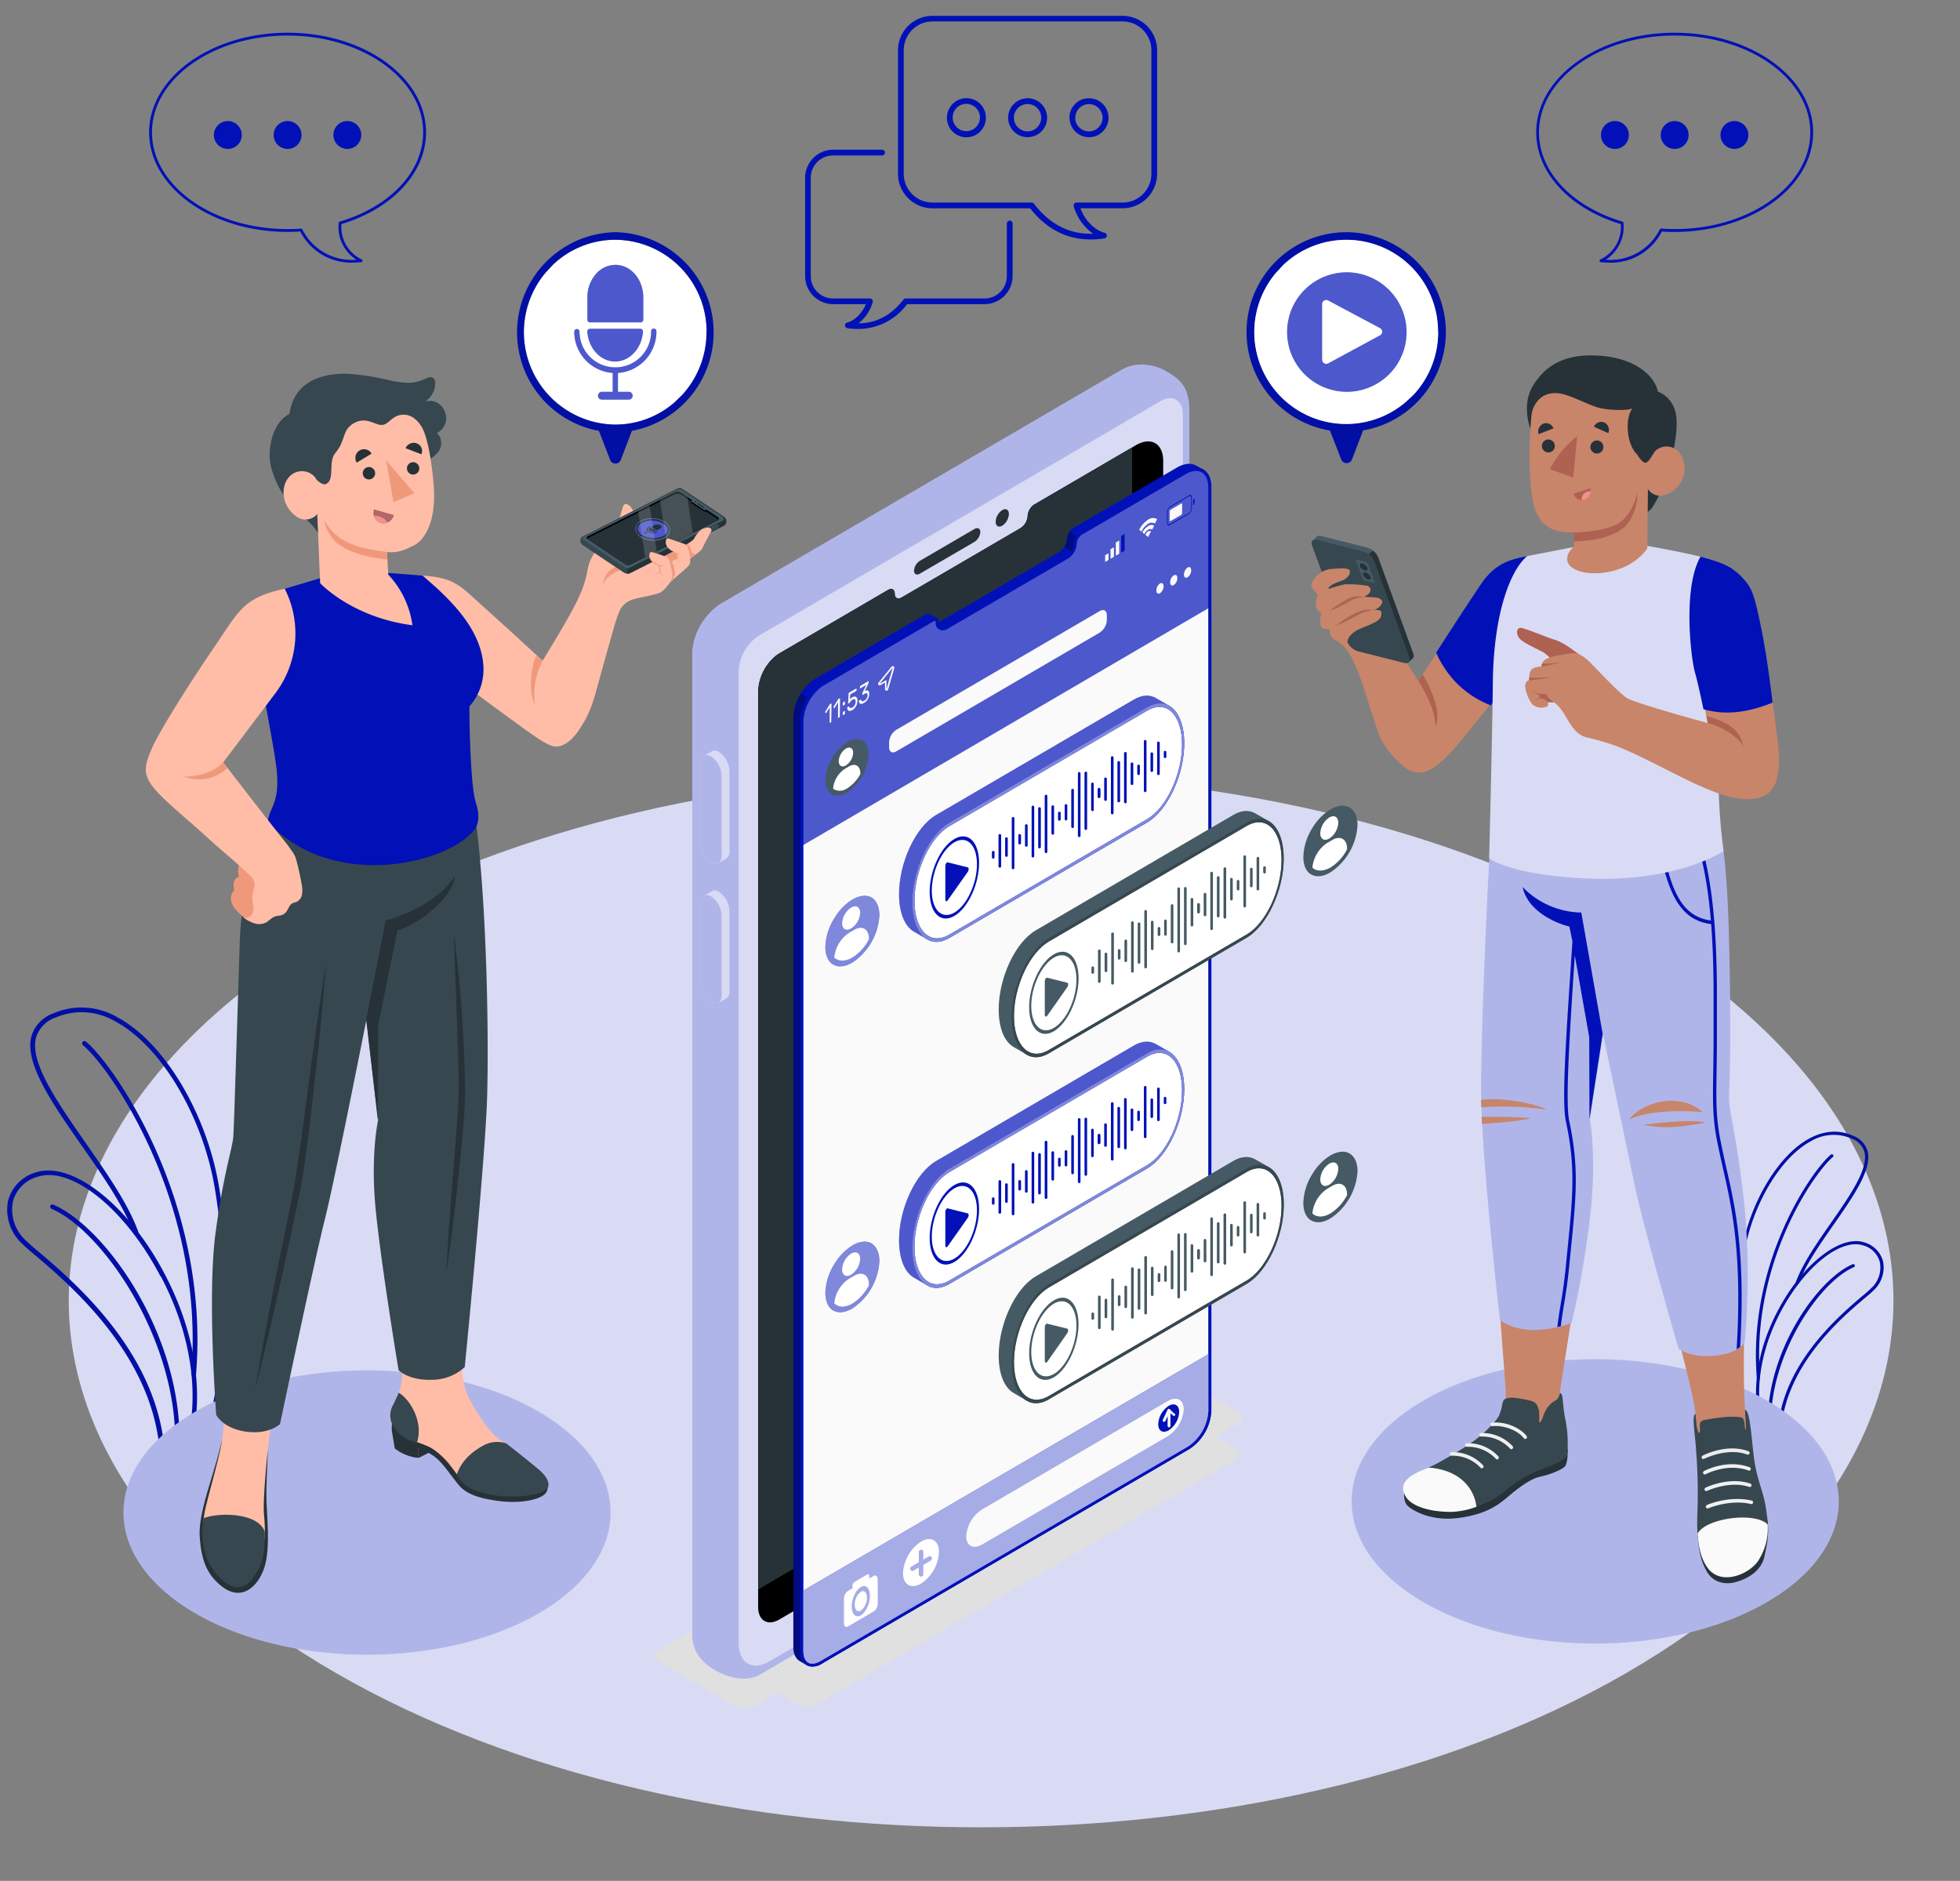
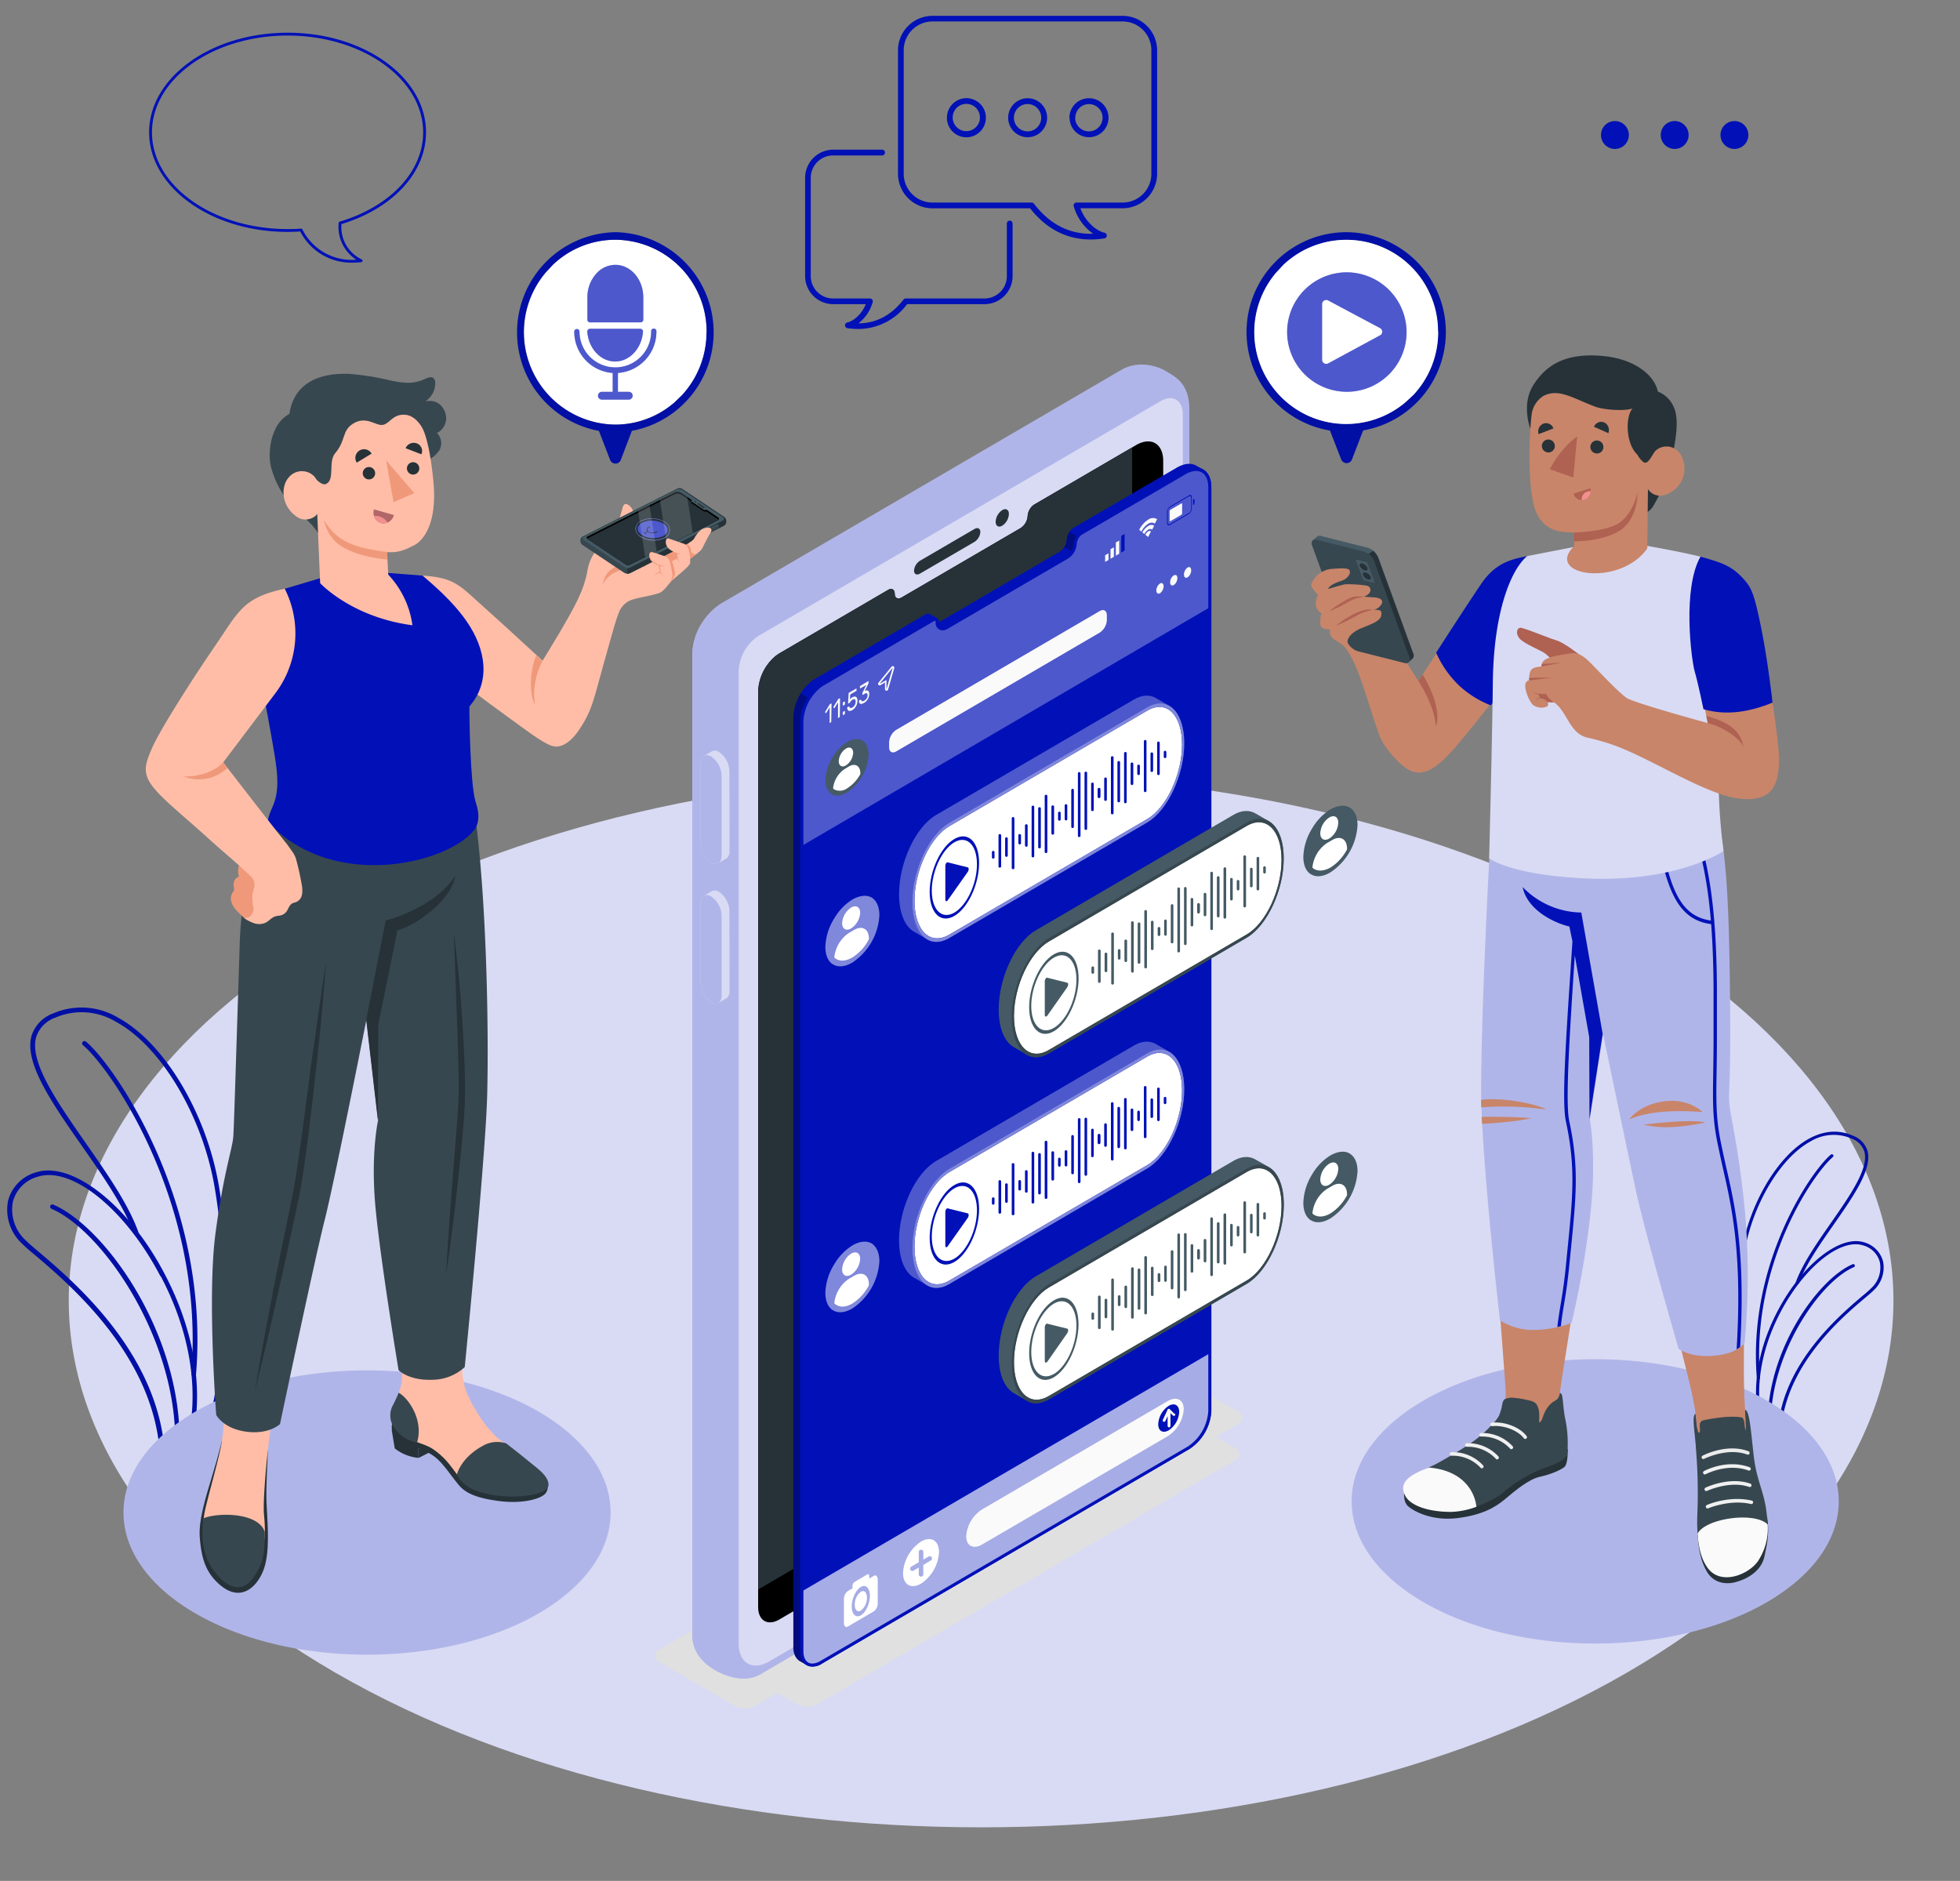
<svg xmlns="http://www.w3.org/2000/svg" width="544" height="522" fill="none">
  <rect width="100%" height="100%" fill="#808080" stroke="none" />
  <g clip-path="url(#a)">
    <path fill="#D9DBF4" d="M93.245 257.55c-98.89 57.101-98.88 149.666 0 206.756 98.881 57.09 259.23 57.101 358.121 0s98.88-149.655 0-206.756-259.23-57.09-358.12 0" />
    <path fill="#010FA5" d="M494.032 396.739a.5.5 0 0 1-.173 0l-5.093-1.352a.43.43 0 0 1-.303-.281c-.054-.13-4.476-13.386 4.963-31.356 6.736-12.824 17.3-21.15 23.993-18.965a7.47 7.47 0 0 1 5.233 5.33 8.64 8.64 0 0 1-2.735 8.088c-.519.519-1.341 1.222-2.39 2.097-6.487 5.472-21.495 18.295-23.128 35.995a.447.447 0 0 1-.183.325.6.6 0 0 1-.184.119m-4.812-2.109 4.325 1.081c1.903-17.797 16.933-30.577 23.388-36.07 1.081-.865 1.838-1.557 2.335-2.055a7.8 7.8 0 0 0 2.498-7.266 6.551 6.551 0 0 0-4.65-4.692c-6.325-2.054-16.402 6.087-22.944 18.543-8.563 16.37-5.471 28.675-4.952 30.459" />
    <path fill="#010FA5" d="M491.135 395.993h-.054a.42.42 0 0 1-.444-.433c-.378-20.673 13.938-40.601 23.571-44.709a.446.446 0 0 1 .574.227.456.456 0 0 1-.228.584c-9.525 4.054-23.398 24.274-23.041 43.888a.445.445 0 0 1-.378.443" />
    <path fill="#010FA5" d="M488.939 395.387a.4.4 0 0 1-.195 0l-3.449-1.082a.44.44 0 0 1-.292-.292c-.065-.194-6.152-19.959-1.665-46.569 2.282-13.57 10.185-26.793 18.792-31.454 4.141-2.238 8.207-2.53 12.089-.832a6.57 6.57 0 0 1 4.087 4.184c1.427 5.039-3.806 12.532-9.331 20.468-3.882 5.558-7.883 11.299-9.732 16.37a.43.43 0 0 1-.562.26.443.443 0 0 1-.27-.562c1.87-5.179 5.914-10.964 9.817-16.565 5.407-7.763 10.521-15.138 9.213-19.733a5.72 5.72 0 0 0-3.59-3.622 12.4 12.4 0 0 0-11.321.8c-8.39 4.552-16.1 17.516-18.381 30.827-4.195 24.868.919 43.714 1.568 45.942l3.244.984a.443.443 0 0 1 .292.54.46.46 0 0 1-.314.336" />
    <path fill="#010FA5" d="M488.085 382.844a.443.443 0 0 1-.476-.4c-2.595-31.995 15.245-57.62 20.544-62.01a.434.434 0 0 1 .616.054.439.439 0 0 1-.054.616c-5.201 4.325-22.793 29.616-20.22 61.264a.438.438 0 0 1-.41.476M44.529 402.45a.64.64 0 0 1-.274-.483c-2.428-26.327-24.831-45.401-34.4-53.539-1.609-1.303-2.783-2.348-3.555-3.12a12.86 12.86 0 0 1-4.069-12.03 11.08 11.08 0 0 1 7.784-7.929c9.988-3.216 25.733 9.135 35.688 28.209 14.04 26.714 7.462 46.431 7.382 46.64a.63.63 0 0 1-.45.418l-7.575 1.946a.7.7 0 0 1-.258 0 .8.8 0 0 1-.273-.112m0-48.248c-9.65-18.56-24.639-30.67-34.047-27.63a9.74 9.74 0 0 0-6.916 6.98 11.61 11.61 0 0 0 3.715 10.807c.74.74 1.946 1.769 3.474 3.056 9.65 8.17 31.956 27.179 34.787 53.651l6.433-1.608c.82-2.686 5.42-20.988-7.366-45.288z" />
    <path fill="#010FA5" d="M49.177 401.452a.64.64 0 0 0 .465-.183.65.65 0 0 0 .194-.461c.563-30.75-20.73-60.39-35.06-66.501a.64.64 0 0 0-.804.305.676.676 0 0 0 .337.869c14.137 6.063 34.835 36.121 34.305 65.311a.66.66 0 0 0 .563.66" />
    <path fill="#010FA5" d="M52.441 400.552a.6.6 0 0 0 .29 0l5.13-1.608a.66.66 0 0 0 .434-.435c.097-.289 9.151-29.688 2.477-69.267-3.394-20.184-15.15-39.853-27.952-46.785a19.74 19.74 0 0 0-17.996-1.238 9.76 9.76 0 0 0-6.063 6.224c-2.123 7.494 5.645 18.64 13.879 30.444 5.774 8.267 11.724 16.807 14.474 24.349a.64.64 0 0 0 .585.428.6.6 0 0 0 .252-.042.66.66 0 0 0 .402-.836c-2.783-7.704-8.798-16.308-14.603-24.639-8.042-11.547-15.649-22.515-13.703-29.35a8.52 8.52 0 0 1 5.34-5.388 18.45 18.45 0 0 1 16.838 1.19c12.48 6.771 23.947 26.054 27.34 45.852 6.24 36.99-1.366 65.022-2.347 68.335l-4.825 1.463a.66.66 0 0 0-.434.804.67.67 0 0 0 .482.499" />
    <path fill="#010FA5" d="M53.712 381.896a.663.663 0 0 0 .708-.595c3.86-47.589-22.693-85.705-30.557-92.234a.66.66 0 0 0-.719-.079.652.652 0 0 0-.118 1.076c7.736 6.433 33.903 44.05 30.075 91.124a.65.65 0 0 0 .36.644q.119.058.251.064" />
    <path fill="#E0E0E0" d="m316.999 379.613-134.075 78.239c-1.578.908-1.578 2.4 0 3.309l20.976 12.218a6.22 6.22 0 0 0 5.688 0l134.075-78.229c1.568-.919 1.568-2.4 0-3.319l-20.987-12.218a6.27 6.27 0 0 0-5.677 0" />
    <path fill="#E0E0E0" d="M332.245 399.043 216.216 466.75c-1.568.919-1.568 2.401 0 3.32l4.898 2.876a6.19 6.19 0 0 0 5.677 0l116.028-67.708c1.568-.919 1.568-2.4 0-3.319l-4.898-2.876a6.17 6.17 0 0 0-5.676 0" />
    <path fill="#B0B5E9" d="M101.874 459.214c37.334 0 67.6-17.664 67.6-39.454 0-21.791-30.266-39.455-67.6-39.455s-67.6 17.664-67.6 39.455 30.266 39.454 67.6 39.454M442.748 456.122c37.335 0 67.6-17.665 67.6-39.455s-30.265-39.455-67.6-39.455-67.6 17.665-67.6 39.455 30.266 39.455 67.6 39.455M330.104 385.948V113.722c0-7.007-3.438-8.942-6.487-10.726s-8.088-2.865-12.424-.325l-111.185 64.875a17.605 17.605 0 0 0-7.871 13.754v272.27c0 5.071 3.146 8.055 6.195 9.839s8.391 3.741 12.727 1.211l111.185-64.875a14.96 14.96 0 0 0 7.86-13.797" />
    <path fill="#B0B5E9" d="M323.032 388.522 208.7 455.268V181.852l-14.24-8.347a16.36 16.36 0 0 0-2.303 7.839V453.57c0 5.071 3.147 8.056 6.196 9.84s8.39 3.741 12.726 1.211l111.185-64.875a15.14 15.14 0 0 0 6.812-7.677l-.443-.26z" />
    <path fill="#D9DBF4" d="m322.05 111.365-111.498 65.091a12.377 12.377 0 0 0-5.526 9.655v270.021c0 5.406 3.828 7.666 8.488 4.941l108.536-63.35a14.06 14.06 0 0 0 6.239-10.986V115.019c0-4-2.811-5.665-6.239-3.654" />
    <path fill="#000" d="M322.849 127.919v252.407a13.34 13.34 0 0 1-5.936 10.413l-100.556 58.679c-3.244 1.925-5.936.379-5.936-3.46V191.691a13.46 13.46 0 0 1 4.174-9.05c.183-.173.367-.346.562-.508q.574-.458 1.2-.843l28.275-16.5 1.849-1.081c1.016-.606 1.838-.13 1.838 1.081s.886 1.643 1.968.995l32.956-19.225a4.32 4.32 0 0 0 1.968-3.298 4.22 4.22 0 0 1 1.654-3.125l.184-.119 27.658-16.132.595-.357c4.174-2.411 7.547-.432 7.547 4.39" />
    <path fill="#263238" d="M308.286 384.003a13.35 13.35 0 0 0 5.936-10.413V124.189l-27.14 15.829-.184.119a4.24 4.24 0 0 0-1.654 3.125 4.33 4.33 0 0 1-1.968 3.298l-32.956 19.225c-1.081.648-1.968.183-1.968-.995 0-1.179-.822-1.676-1.838-1.081l-1.849 1.081-28.275 16.511q-.625.385-1.2.843c-.195.162-.378.335-.562.508a13.46 13.46 0 0 0-4.174 9.05v249.401z" />
    <path fill="#263238" d="m255.324 155.632 15.138-8.823c.897-.519 1.632-.152 1.632.843a3.554 3.554 0 0 1-1.632 2.736l-15.138 8.812c-.897.53-1.633.151-1.633-.833a3.56 3.56 0 0 1 1.633-2.735M278.182 141.564c1.016-.595 1.838-.108 1.838 1.081a4.13 4.13 0 0 1-1.838 3.244c-1.017.595-1.838.108-1.838-1.081a4.12 4.12 0 0 1 1.838-3.244" />
    <path fill="#D9DBF4" d="M202.452 213.997a6.76 6.76 0 0 0-2.909-5.309 1.9 1.9 0 0 0-1.989-.173c-.368.227-1.806 1.082-2.163 1.265a2.32 2.32 0 0 0-.897 2.087v22.187a6.73 6.73 0 0 0 2.908 5.309 1.95 1.95 0 0 0 1.925.206c.4-.216 1.86-1.081 2.238-1.298a2.28 2.28 0 0 0 .908-2.086z" />
    <path fill="#B0B5E9" d="M200.29 215.262v22.176c0 2.001-1.309 2.866-2.909 1.925a6.72 6.72 0 0 1-2.908-5.309v-22.187c0-2 1.297-2.855 2.908-1.925a6.77 6.77 0 0 1 2.909 5.32" />
    <path fill="#D9DBF4" d="M202.452 252.824a6.77 6.77 0 0 0-2.909-5.32 1.93 1.93 0 0 0-1.989-.162c-.368.227-1.806 1.027-2.163 1.265a2.32 2.32 0 0 0-.897 2.087v22.177a6.73 6.73 0 0 0 2.908 5.319 1.98 1.98 0 0 0 1.925.206c.4-.216 1.86-1.081 2.238-1.298a2.3 2.3 0 0 0 .908-2.097z" />
    <path fill="#B0B5E9" d="M200.29 254.079v22.187c0 2-1.309 2.854-2.909 1.925a6.74 6.74 0 0 1-2.908-5.32v-22.177c0-2 1.297-2.865 2.908-1.924a6.77 6.77 0 0 1 2.909 5.309" />
    <path fill="#0111B7" d="M332.03 129.238c-1.373-.811-3.244-.692-5.406.53l-.595.357-28.112 16.381-.195.119a4.32 4.32 0 0 0-1.676 3.168 4.33 4.33 0 0 1-2 3.341l-33.379 19.516h-.075a1.3 1.3 0 0 0-.552-1.146l-1.924-1.081a1.28 1.28 0 0 0-1.319.13c-1.082.595-1.871 1.081-1.871 1.081l-28.707 16.759a10 10 0 0 0-1.222.844l-.573.519a13.7 13.7 0 0 0-4.228 9.191v258.072c0 1.947.671 3.309 1.752 3.947.335.184 1.622.941 1.946 1.135a4.22 4.22 0 0 0 4.26-.432l102.038-59.577a13.53 13.53 0 0 0 6.033-10.564V135.272c0-2.444-.854-4.163-2.238-4.974z" />
    <path fill="#000" d="M228.727 460.868v.476l-.573.324a4.2 4.2 0 0 1-4.26.443c-.314-.194-1.622-.951-1.947-1.135a4.33 4.33 0 0 1-1.751-3.957V198.957c.092-2.311.81-4.553 2.076-6.488l2.303 1.341a12.4 12.4 0 0 0-2.022 6.293v258.094a4.75 4.75 0 0 0 .832 2.93 2.504 2.504 0 0 0 2.066.984 5.1 5.1 0 0 0 2.53-.767zM299.171 148.95a3.58 3.58 0 0 0-.703 1.968 4.4 4.4 0 0 1-.735 2.27l-2.325-1.351c.425-.6.669-1.309.703-2.044a4.13 4.13 0 0 1 .757-2.162z" opacity=".3" />
-     <path fill="#FAFAFA" d="M225.451 462.112a2.53 2.53 0 0 1-2.065-.973 4.76 4.76 0 0 1-.833-2.941V200.082a13.33 13.33 0 0 1 4.098-8.866l.184-.173.367-.335q.555-.443 1.168-.8l28.697-16.76 1.87-1.081c.189-.12.404-.191.627-.205.541 0 .606.648.606.919 0 1.081.594 1.751 1.481 1.751a2.3 2.3 0 0 0 1.157-.356l33.454-19.528a4.74 4.74 0 0 0 2.217-3.719 3.81 3.81 0 0 1 1.492-2.812l.151-.097 28.112-16.392.606-.346a6.5 6.5 0 0 1 3.179-.994c2.346 0 3.806 1.946 3.806 5.071v256.256a13.04 13.04 0 0 1-5.817 10.196l-102.027 59.534a5.1 5.1 0 0 1-2.53.767" />
    <path fill="#0111B7" d="M331.987 130.277a6.5 6.5 0 0 0-3.179.995l-.605.357-28.113 16.381q-.084.042-.162.097a3.82 3.82 0 0 0-1.492 2.811 4.74 4.74 0 0 1-2.217 3.72l-33.41 19.527a2.2 2.2 0 0 1-1.157.357c-.887 0-1.482-.703-1.482-1.752 0-.27-.064-.919-.605-.919a1.33 1.33 0 0 0-.627.206l-1.871 1.081-28.696 16.814a10 10 0 0 0-1.168.8l-.368.335-.183.173a13.33 13.33 0 0 0-4.098 8.877v34.6l113.239-66.194v-33.195c0-3.124-1.46-5.071-3.806-5.071" />
    <path fill="#fff" d="M331.987 130.276a6.5 6.5 0 0 0-3.179.995l-.605.357-28.113 16.381q-.084.042-.162.097a3.82 3.82 0 0 0-1.492 2.811 4.74 4.74 0 0 1-2.217 3.72l-33.41 19.527a2.2 2.2 0 0 1-1.157.357c-.887 0-1.482-.703-1.482-1.752 0-.27-.064-.919-.605-.919a1.33 1.33 0 0 0-.627.206l-1.871 1.081-28.696 16.814a10 10 0 0 0-1.168.8l-.368.335-.183.173a13.33 13.33 0 0 0-4.098 8.877v34.6l113.239-66.194v-33.195c0-3.124-1.46-5.071-3.806-5.071" opacity=".3" />
    <path fill="#FAFAFA" d="M230.716 200.169a.3.3 0 0 1 0 .173.24.24 0 0 1-.108.119l-.227.141a.1.1 0 0 1-.054.016.1.1 0 0 1-.054-.016.131.131 0 0 1 0-.119v-4.163l-.908 1.46c0 .064-.065.097-.108.108a.08.08 0 0 1-.098 0l-.14-.152a.24.24 0 0 1 0-.14.4.4 0 0 1 .065-.162l1.2-1.947a.5.5 0 0 1 .086-.108h.087l.227-.13a.09.09 0 0 1 .108 0 .13.13 0 0 1 0 .119zM233.085 198.795a.35.35 0 0 1-.054.173.27.27 0 0 1-.097.119l-.238.141a.1.1 0 0 1-.054.016.1.1 0 0 1-.054-.016.17.17 0 0 1 0-.119v-4.163l-.908 1.46c0 .054-.065.097-.108.108-.044.011-.076 0-.098 0l-.14-.162a.22.22 0 0 1 0-.13.6.6 0 0 1 .065-.173l1.2-1.936a.23.23 0 0 1 .086-.108l.087-.054.238-.14a.074.074 0 0 1 .097 0 .2.2 0 0 1 .042.052.2.2 0 0 1 .012.067zM234.403 194.676a.087.087 0 0 1 .108 0 .16.16 0 0 1 0 .119v.508q.015.087 0 .173a.3.3 0 0 1-.108.119l-.378.216a.1.1 0 0 1-.054.019.08.08 0 0 1-.054-.019.2.2 0 0 1 0-.119v-.508a.5.5 0 0 1 0-.173.3.3 0 0 1 .108-.119zm0 2.638a.1.1 0 0 1 .108 0 .16.16 0 0 1 0 .119v.508q.015.082 0 .163a.33.33 0 0 1-.108.129l-.378.217a.1.1 0 0 1-.054.016.1.1 0 0 1-.054-.016.17.17 0 0 1 0-.119v-.509a.4.4 0 0 1 0-.162.33.33 0 0 1 .108-.13zM235.7 196.092a.43.43 0 0 0 .324.379.72.72 0 0 0 .562-.13 1.6 1.6 0 0 0 .357-.27q.163-.168.281-.368.125-.214.184-.454.08-.254.076-.519a1.1 1.1 0 0 0-.076-.443.44.44 0 0 0-.184-.227.5.5 0 0 0-.281 0 1.1 1.1 0 0 0-.357.14 1.8 1.8 0 0 0-.335.26 3 3 0 0 0-.205.259l-.152.216a.4.4 0 0 1-.14.152l-.292.173a.07.07 0 0 1-.087 0 .14.14 0 0 1 0-.098l.163-2.616a.3.3 0 0 1 0-.173.27.27 0 0 1 .097-.119l1.979-1.157h.108a.1.1 0 0 1 .013.054.1.1 0 0 1-.013.054v.281a.3.3 0 0 1 0 .162.34.34 0 0 1-.108.13l-1.622.952-.098 1.351.26-.27q.191-.166.411-.292c.169-.103.356-.172.551-.206a.8.8 0 0 1 .454.087c.143.094.252.23.314.389.075.216.112.443.108.671a3.4 3.4 0 0 1-.108.811 3.2 3.2 0 0 1-.314.735 2.7 2.7 0 0 1-.454.616q-.242.264-.551.443a1.4 1.4 0 0 1-.53.206.8.8 0 0 1-.454 0 .63.63 0 0 1-.303-.281 1 1 0 0 1-.13-.508.24.24 0 0 1 0-.141.25.25 0 0 1 .087-.097l.259-.152a.1.1 0 0 1 .087 0 .14.14 0 0 1 .119 0M239.021 194.275a.8.8 0 0 0 .076.195.25.25 0 0 0 .151.13.56.56 0 0 0 .27 0q.225-.062.422-.184.179-.11.335-.249.158-.155.271-.346a2.4 2.4 0 0 0 .194-.4q.066-.233.065-.476a.8.8 0 0 0-.065-.367.3.3 0 0 0-.075-.101.392.392 0 0 0-.379-.062q-.186.048-.346.152l-.465.27a.1.1 0 0 1-.054.017.1.1 0 0 1-.054-.017.17.17 0 0 1 0-.119v-.27a.4.4 0 0 1 0-.141l.065-.14 1.005-2.055-1.643.919a.08.08 0 0 1-.054.019.08.08 0 0 1-.054-.019.15.15 0 0 1 0-.118v-.271a.3.3 0 0 1 0-.173.3.3 0 0 1 .108-.119l2.162-1.297a.1.1 0 0 1 .109 0 .17.17 0 0 1 0 .119v.27a.4.4 0 0 1 0 .151 1 1 0 0 1-.076.163l-.984 2.022c.156-.092.329-.15.508-.173a.55.55 0 0 1 .4.075c.122.08.213.198.26.335q.093.285.086.584a2.6 2.6 0 0 1-.108.757 3 3 0 0 1-.303.681 2.6 2.6 0 0 1-.443.584c-.157.168-.34.31-.541.422-.198.129-.417.22-.648.27a.73.73 0 0 1-.444 0 .5.5 0 0 1-.259-.281.9.9 0 0 1-.097-.432.3.3 0 0 1 0-.13.3.3 0 0 1 .086-.108l.26-.141h.097a.13.13 0 0 1 .091-.003q.046.016.071.057M247.756 185.355l-1.719 5.958v-2.595l-1.925 1.081 3.644-4.487m0-.443a.33.33 0 0 0-.205.065l-.098.075-3.643 4.477a.44.44 0 0 0-.097.225.44.44 0 0 0 .197.427c.07.046.151.071.235.072a.4.4 0 0 0 .216-.054l1.265-.746v1.827a.445.445 0 0 0 .379.444h.064a.43.43 0 0 0 .422-.314l1.708-5.914a.4.4 0 0 0 0-.173.443.443 0 0 0-.432-.444zM307.668 155.404l-.94.541v-1.849l.94-.552zM309.161 154.529l-.94.551v-2.66l.94-.54zM310.643 153.664l-.941.552v-3.666l.941-.54z" />
    <path fill="#0111B7" d="m312.134 152.799-.941.541v-4.628l.941-.541z" />
    <path fill="#FAFAFA" d="M318.665 144.225a7.06 7.06 0 0 0-2.477 2.811l.617.498a5.27 5.27 0 0 1 1.86-2.163 1.665 1.665 0 0 1 1.87-.065l.627-1.221a2.215 2.215 0 0 0-2.497.14m-1.622 3.503.573.465a3.05 3.05 0 0 1 1.081-1.2.93.93 0 0 1 1.081 0l.573-1.081a1.43 1.43 0 0 0-.824-.227 1.43 1.43 0 0 0-.808.281 4.6 4.6 0 0 0-1.676 1.817zm.843.682.779.627.8-1.568a.75.75 0 0 0-.8 0 2.16 2.16 0 0 0-.779.941" />
    <path fill="#0111B7" d="M329.987 137.747c.335-.206.616 0 .616.464v2.985a1.5 1.5 0 0 1-.616 1.178l-5.277 3.071c-.335.205-.605 0-.605-.465v-2.984a1.48 1.48 0 0 1 .605-1.179zm0-.26-5.277 3.082a1.923 1.923 0 0 0-.789 1.535v2.995c0 .595.357.865.789.606l5.277-3.082a1.9 1.9 0 0 0 .8-1.535v-3.039c0-.594-.357-.865-.8-.605z" />
    <path fill="#FAFAFA" d="m327.857 142.873-2.974 1.741c-.14.075-.248 0-.248-.195v-2.476a.58.58 0 0 1 .248-.476l2.974-1.73c.13-.086.249 0 .249.184v2.454a.62.62 0 0 1-.249.498" />
    <path fill="#0111B7" d="m331.348 140.073-.205.119v-1.611l.205-.13c.119-.065.216.238.216.692.034.325-.042.652-.216.93" />
    <path fill="#FAFAFA" d="M321.952 161.935a2.44 2.44 0 0 0-1.006 1.935c0 .746.454 1.081 1.006.768a2.44 2.44 0 0 0 1.005-1.936c0-.746-.454-1.092-1.005-.767m7.666-4.423a2.43 2.43 0 0 0-1.006 1.947c0 .746.444 1.081 1.006.767a2.47 2.47 0 0 0 1.005-1.946c-.021-.768-.475-1.135-1.005-.768m-3.849 2.163a2.418 2.418 0 0 0-.995 1.935c0 .746.443 1.081.995.768a2.42 2.42 0 0 0 1.005-1.946c0-.757-.4-1.049-1.005-.757" />
    <path fill="#455A64" d="M241.064 209.414a13.49 13.49 0 0 1-6.012 10.542c-1.708 1.005-3.244 1.081-4.325.357a4.43 4.43 0 0 1-1.6-3.828 12.57 12.57 0 0 1 2.011-6.39 12 12 0 0 1 4.011-4.152 4.373 4.373 0 0 1 4.055-.53c1.135.606 1.86 2 1.86 4.001" />
    <path fill="#fff" d="M234.793 207.747c1.082-.649 2.001-.119 2.001 1.168a4.5 4.5 0 0 1-2.001 3.503c-1.081.649-2 .119-2-1.168a4.5 4.5 0 0 1 2-3.503M235.052 218.83a10.5 10.5 0 0 0 3.741-4.011v-.162c0-2.163-1.47-2.974-3.243-1.914l-1.082.66a7.388 7.388 0 0 0-3.243 5.406q.13.152.292.27a3.46 3.46 0 0 0 3.535-.249" />
    <path fill="#FAFAFA" d="M246.772 206.007v1.384c0 1.266.887 1.785 1.968 1.147l56.496-32.979a4.42 4.42 0 0 0 1.968-3.449v-1.373c0-1.276-.887-1.784-1.968-1.157l-56.496 32.978a4.446 4.446 0 0 0-1.968 3.449" />
    <path fill="#0111B7" d="M331.987 130.709c2.109 0 3.374 1.741 3.374 4.639v256.256a12.734 12.734 0 0 1-5.601 9.818l-102.038 59.566a4.6 4.6 0 0 1-2.27.724c-1.547 0-2.466-1.308-2.466-3.481V200.082a12.83 12.83 0 0 1 3.947-8.542l.194-.184.336-.302a9 9 0 0 1 1.081-.779l28.696-16.748 1.871-1.082a.84.84 0 0 1 .411-.14c.173 0 .173.432.173.476a1.96 1.96 0 0 0 .488 1.495 1.98 1.98 0 0 0 1.426.667c.486-.011.96-.153 1.373-.411l33.454-19.527a5.24 5.24 0 0 0 1.705-1.757 5.24 5.24 0 0 0 .717-2.341 3.46 3.46 0 0 1 1.319-2.465l.13-.076 28.112-16.381.595-.357a6.15 6.15 0 0 1 2.973-.93m0-.865a6.8 6.8 0 0 0-3.395 1.082l-.606.356-28.112 16.381-.195.119a4.34 4.34 0 0 0-1.676 3.168 4.38 4.38 0 0 1-1.903 3.331l-33.518 19.516c-.28.185-.606.29-.941.303-.627 0-1.081-.487-1.081-1.319 0-.833-.422-1.352-1.027-1.352a1.76 1.76 0 0 0-.844.26l-1.87 1.081-28.697 16.759q-.647.376-1.232.844l-.563.529a13.66 13.66 0 0 0-4.238 9.18v258.127c0 2.757 1.362 4.325 3.33 4.325a5.5 5.5 0 0 0 2.703-.832l102.038-59.577a13.53 13.53 0 0 0 6.033-10.564V135.294c0-3.482-1.73-5.504-4.238-5.504z" />
    <path fill="#0111B7" d="M335.361 375.816v15.753a12.77 12.77 0 0 1-5.59 9.818l-102.049 59.566a4.6 4.6 0 0 1-2.27.725c-1.547 0-2.466-1.309-2.466-3.482v-16.803z" />
    <path fill="#fff" d="M335.361 375.816v15.753a12.77 12.77 0 0 1-5.59 9.818l-102.049 59.566a4.6 4.6 0 0 1-2.27.725c-1.547 0-2.466-1.309-2.466-3.482v-16.803z" opacity=".65" />
    <path fill="#fff" d="M238.925 441.75a4.52 4.52 0 0 0-1.687 3.6c0 1.449.757 2.163 1.687 1.633a4.496 4.496 0 0 0 1.686-3.601c0-1.438-.735-2.173-1.686-1.632" />
    <path fill="#fff" d="m242.536 437.327-1.276.757v-.681c0-.433-.227-.649-.508-.487l-3.655 2.163a1.33 1.33 0 0 0-.497 1.081v.638l-1.287.757a2.77 2.77 0 0 0-1.081 2.227v6.617c0 .887.465 1.341 1.081 1.006l7.223-4.217a2.78 2.78 0 0 0 1.081-2.238v-6.596c-.043-.908-.497-1.351-1.081-1.027m-3.612 10.964c-1.384.811-2.519-.281-2.519-2.455s1.135-4.584 2.519-5.406 2.52.303 2.52 2.465-1.136 4.585-2.52 5.396M255.64 427.824a11.192 11.192 0 0 0-5.006 8.747c0 3.244 2.249 4.53 5.006 2.919a11.21 11.21 0 0 0 4.985-8.747c0-3.222-2.239-4.53-4.985-2.919m2.703 5.244-2.076 1.243v2.606a.64.64 0 0 1-.627.638.65.65 0 0 1-.638-.638v-1.871l-1.449.844a.64.64 0 0 1-.324.075.628.628 0 0 1-.541-.302.65.65 0 0 1-.064-.488.63.63 0 0 1 .302-.388l2.087-1.233v-2.843a.65.65 0 0 1 .638-.638.635.635 0 0 1 .627.638v2.108l1.449-.843a.626.626 0 0 1 .865.227.637.637 0 0 1-.249.865" />
    <path fill="#FAFAFA" d="m272.627 418.871 51.467-30.037c2.465-1.438 4.455-.411 4.455 2.281a9.66 9.66 0 0 1-4.455 7.472l-51.478 30.037c-2.455 1.438-4.444.411-4.444-2.282a9.63 9.63 0 0 1 4.455-7.471" />
    <path fill="#0111B7" d="M324.375 390.153c1.601-.94 2.909-.183 2.909 1.698a6.5 6.5 0 0 1-2.909 5.093c-1.611.94-2.908.183-2.908-1.698a6.48 6.48 0 0 1 2.908-5.093" />
    <path fill="#FAFAFA" d="m326.019 392.424-1.373-1.362a.3.3 0 0 0-.119-.065h-.335a.4.4 0 0 0-.076.108l-1.373 2.941a.403.403 0 0 0 .183.53.34.34 0 0 0 .173 0 .39.39 0 0 0 .357-.227l.617-1.33v2.714a.407.407 0 0 0 .4.4.4.4 0 0 0 .389-.4v-3.557l.703.681a.4.4 0 0 0 .551-.573z" />
    <path fill="#0111B7" d="M320.861 193.746c-1.719-1.005-3.849-.951-6.141.389l-54.928 32.059c-5.665 3.309-10.261 13.17-10.261 21.982 0 5.212 1.622 8.91 4.12 10.369.616.357 3.092 1.817 3.73 2.163 1.709.984 3.817.93 6.098-.411l54.928-32.059c5.666-3.309 10.272-13.17 10.272-21.971 0-5.222-1.622-8.91-4.12-10.369z" />
    <path fill="#fff" d="M320.861 193.746c-1.719-1.005-3.849-.951-6.141.389l-54.928 32.059c-5.665 3.309-10.261 13.17-10.261 21.982 0 5.212 1.622 8.91 4.12 10.369.616.357 3.092 1.817 3.73 2.163 1.709.984 3.817.93 6.098-.411l54.928-32.059c5.666-3.309 10.272-13.17 10.272-21.971 0-5.222-1.622-8.91-4.12-10.369z" opacity=".3" />
    <path fill="#fff" d="m318.406 197.217-54.927 32.059c-5.331 3.114-9.667 12.402-9.667 20.695s4.326 12.532 9.667 9.418l54.927-32.07c5.342-3.103 9.678-12.391 9.678-20.695s-4.336-12.532-9.678-9.407" />
    <path fill="#0111B7" d="M276.032 236.574v1.287a.37.37 0 0 1-.081.299.4.4 0 0 1-.126.097.38.38 0 0 1-.311 0 .375.375 0 0 1-.2-.238.4.4 0 0 1-.007-.158v-1.287a.4.4 0 0 1 .007-.159q.022-.078.074-.141a.364.364 0 0 1 .437-.096.4.4 0 0 1 .126.096.38.38 0 0 1 .081.3M277.87 231.86v8.575a.371.371 0 0 1-.227.339.36.36 0 0 1-.281 0 .4.4 0 0 1-.12-.079.37.37 0 0 1-.107-.26v-8.575a.368.368 0 1 1 .735 0M279.707 232.725v4.703a.367.367 0 0 1-.368.368.38.38 0 0 1-.367-.368v-4.703a.375.375 0 0 1 .367-.368.367.367 0 0 1 .368.368M281.546 227.135v13.732a.367.367 0 0 1-.735 0v-13.732a.368.368 0 1 1 .735 0M283.384 231.827v2.163a.38.38 0 0 1-.379.368.37.37 0 0 1-.357-.368v-2.163a.357.357 0 0 1 .357-.356.36.36 0 0 1 .263.1.4.4 0 0 1 .084.117q.029.067.032.139M285.223 229.103v5.515a.37.37 0 0 1-.518.339.4.4 0 0 1-.117-.08.4.4 0 0 1-.077-.119.4.4 0 0 1-.024-.14v-5.515c0-.095.038-.187.104-.256a.37.37 0 0 1 .253-.111.377.377 0 0 1 .379.367M287.049 224.032v13.494a.37.37 0 0 1-.081.299.364.364 0 0 1-.562 0 .36.36 0 0 1-.081-.299V224.01a.366.366 0 0 1 .362-.43.37.37 0 0 1 .281.131.36.36 0 0 1 .081.299zM288.888 224.357v10.715a.37.37 0 0 1-.104.267.37.37 0 0 1-.264.112.38.38 0 0 1-.368-.379v-10.715a.369.369 0 0 1 .736 0M290.693 220.928v15.441a.368.368 0 1 1-.735 0v-15.441a.369.369 0 0 1 .628-.26.37.37 0 0 1 .107.26M292.564 223.871v7.406a.366.366 0 0 1-.627.26.37.37 0 0 1-.108-.26v-7.406a.367.367 0 0 1 .735 0M294.391 225.632v1.763a.37.37 0 0 1-.367.367.354.354 0 0 1-.357-.367v-1.763a.346.346 0 0 1 .357-.367.35.35 0 0 1 .142.025.34.34 0 0 1 .2.2.35.35 0 0 1 .025.142M296.228 223.546v3.774a.37.37 0 0 1-.367.368.367.367 0 0 1-.357-.368v-3.774a.344.344 0 0 1 .101-.259.35.35 0 0 1 .256-.108.37.37 0 0 1 .367.367M298.057 219.296v10.132a.38.38 0 0 1-.1.263.358.358 0 0 1-.257.115.38.38 0 0 1-.261-.114.38.38 0 0 1-.107-.264v-10.132a.37.37 0 0 1 .104-.267.37.37 0 0 1 .406-.082.36.36 0 0 1 .215.349M299.896 214.636v17.3a.363.363 0 0 1-.216.349.36.36 0 0 1-.285 0 .37.37 0 0 1-.224-.349v-17.3a.367.367 0 0 1 .368-.368.37.37 0 0 1 .253.111.37.37 0 0 1 .104.257M301.733 214.518v15.44a.356.356 0 0 1-.357.368.37.37 0 0 1-.367-.368v-15.44a.369.369 0 0 1 .506-.34.36.36 0 0 1 .218.34M303.571 217.556v7.179a.366.366 0 0 1-.367.368.37.37 0 0 1-.253-.112.36.36 0 0 1-.104-.256v-7.179a.36.36 0 0 1 .218-.34.367.367 0 0 1 .506.34M305.41 218.972v2.163a.369.369 0 0 1-.628.26.37.37 0 0 1-.107-.26v-2.163a.369.369 0 0 1 .735 0M323.727 208.733v1.297a.4.4 0 0 1-.029.139.3.3 0 0 1-.08.117.34.34 0 0 1-.259.101.4.4 0 0 1-.138-.024.4.4 0 0 1-.118-.077.4.4 0 0 1-.077-.118.4.4 0 0 1-.024-.138v-1.297a.37.37 0 0 1 .357-.368.37.37 0 0 1 .368.368M321.887 206.17v8.574a.367.367 0 0 1-.368.368.368.368 0 0 1-.357-.368v-8.574a.38.38 0 0 1 .1-.263.37.37 0 0 1 .257-.115.38.38 0 0 1 .261.114.38.38 0 0 1 .107.264M320.05 209.176v4.692a.35.35 0 0 1-.025.143.362.362 0 0 1-.342.225.3.3 0 0 1-.141-.025.3.3 0 0 1-.119-.08.343.343 0 0 1-.097-.263v-4.692a.36.36 0 0 1 .218-.34.367.367 0 0 1 .506.34M318.211 205.727v13.732a.38.38 0 0 1-.1.263.37.37 0 0 1-.257.115.38.38 0 0 1-.368-.378v-13.732a.367.367 0 0 1 .624-.26.369.369 0 0 1 .101.26M316.374 212.571v2.162a.37.37 0 0 1-.357.368.37.37 0 0 1-.368-.368v-2.162a.367.367 0 0 1 .507-.339.3.3 0 0 1 .117.08.34.34 0 0 1 .101.259M314.546 211.977v5.525a.369.369 0 0 1-.628.26.37.37 0 0 1-.107-.26v-5.525a.366.366 0 0 1 .627-.26.37.37 0 0 1 .108.26M312.707 209.057v13.505a.37.37 0 0 1-.368.368.35.35 0 0 1-.256-.109.36.36 0 0 1-.1-.259v-13.505a.356.356 0 0 1 .356-.368.367.367 0 0 1 .368.368M310.88 211.576v10.726a.38.38 0 0 1-.378.368.37.37 0 0 1-.253-.112.36.36 0 0 1-.104-.256v-10.726a.369.369 0 0 1 .357-.378.38.38 0 0 1 .378.378M309.074 210.235v15.397a.4.4 0 0 1-.028.14.354.354 0 0 1-.199.199.4.4 0 0 1-.141.028.4.4 0 0 1-.14-.028.35.35 0 0 1-.199-.199.4.4 0 0 1-.028-.14v-15.397a.367.367 0 0 1 .735 0M307.205 216.139v5.763a.369.369 0 0 1-.628.26.37.37 0 0 1-.107-.26v-5.763a.366.366 0 0 1 .627-.26.37.37 0 0 1 .108.26" />
    <path fill="#0111B7" d="M305.366 219.209v1.773a.367.367 0 0 1-.692.162.5.5 0 0 1 0-.162v-1.773a.4.4 0 0 1 0-.152.37.37 0 0 1 .13-.156.36.36 0 0 1 .195-.06.37.37 0 0 1 .367.368" />
    <path fill="#0111B7" d="m318.406 196.287-54.927 32.059c-5.655 3.309-10.261 13.17-10.261 21.982s4.606 13.288 10.261 9.98l54.927-32.059c5.666-3.309 10.272-13.17 10.272-21.971s-4.606-13.289-10.272-9.991m0 31.032-54.927 32.07c-5.331 3.114-9.667-1.082-9.667-9.418s4.325-17.581 9.667-20.695l54.927-32.059c5.342-3.125 9.678 1.081 9.678 9.407 0 8.325-4.336 17.592-9.678 20.695" />
    <path fill="#fff" d="m318.406 196.287-54.927 32.059c-5.655 3.309-10.261 13.17-10.261 21.982s4.606 13.288 10.261 9.98l54.927-32.059c5.666-3.309 10.272-13.17 10.272-21.971s-4.606-13.289-10.272-9.991m0 31.032-54.927 32.07c-5.331 3.114-9.667-1.082-9.667-9.418s4.325-17.581 9.667-20.695l54.927-32.059c5.342-3.125 9.678 1.081 9.678 9.407 0 8.325-4.336 17.592-9.678 20.695" opacity=".5" />
    <path fill="#0111B7" d="M264.893 232.834c-3.784 2.162-6.866 8.79-6.866 14.683s3.082 8.877 6.866 6.672c3.785-2.206 6.855-8.791 6.855-14.684s-3.07-8.877-6.855-6.671m0 20.435c-3.46 2.012-6.271-.724-6.271-6.098s2.811-11.407 6.271-13.418 6.261.714 6.261 6.098-2.812 11.397-6.261 13.418" />
    <path fill="#0111B7" d="M262.376 249.624v-9.299c0-.53.357-1.081.66-1.005l5.579 1.394c.313.076.313.79 0 1.244l-5.579 7.904c-.303.421-.66.302-.66-.238M244.07 253.972a16.81 16.81 0 0 1-7.515 13.169c-2.162 1.255-4.076 1.341-5.406.444h-.065c-1.222-.822-2-2.476-2-4.79.104-2.837.97-5.594 2.508-7.98a15 15 0 0 1 5.017-5.19c1.947-1.081 3.731-1.297 5.061-.659h.054c1.395.746 2.346 2.497 2.346 5.006" />
    <path fill="#fff" d="M244.07 253.972a16.81 16.81 0 0 1-7.515 13.169c-2.162 1.255-4.076 1.341-5.406.444h-.065c-1.222-.822-2-2.476-2-4.79.104-2.837.97-5.594 2.508-7.98a15 15 0 0 1 5.017-5.19c1.947-1.081 3.731-1.297 5.061-.659h.054c1.395.746 2.346 2.497 2.346 5.006" opacity=".5" />
    <path fill="#fff" d="M236.23 251.874c1.384-.8 2.509-.152 2.509 1.459a5.59 5.59 0 0 1-2.509 4.325c-1.373.811-2.498.163-2.498-1.459a5.64 5.64 0 0 1 2.498-4.325M236.567 265.724a13.07 13.07 0 0 0 4.595-5.049v-.195c0-2.649-1.838-3.73-4.109-2.4l-1.416.821a9.27 9.27 0 0 0-4.076 6.812q.167.19.367.346h.054c1.157.779 2.779.714 4.585-.335" />
    <path fill="#455A64" d="M348.464 225.75c-1.708-.995-3.838-.941-6.141.4l-54.873 32.059c-5.655 3.308-10.262 13.158-10.262 21.971 0 5.222 1.622 8.92 4.12 10.38l3.73 2.162c1.709.984 3.828.919 6.109-.411l54.874-32.08c5.655-3.309 10.272-13.17 10.272-21.971 0-5.223-1.622-8.91-4.12-10.37z" />
    <path fill="#fff" d="m346.021 229.22-54.928 32.091c-5.33 3.114-9.666 12.391-9.666 20.695s4.325 12.532 9.666 9.407l54.928-32.059c5.33-3.103 9.677-12.402 9.677-20.695s-4.347-12.553-9.677-9.439" />
    <path fill="#455A64" d="M303.67 268.588v1.287a.367.367 0 0 1-.735 0v-1.287a.368.368 0 1 1 .735 0M305.486 263.874v8.564a.369.369 0 0 1-.735 0v-8.564a.367.367 0 0 1 .735 0M307.324 264.74v4.703a.372.372 0 0 1-.237.333.34.34 0 0 1-.141.024.357.357 0 0 1-.357-.357v-4.703c0-.096.037-.188.104-.256a.37.37 0 0 1 .253-.112c.098 0 .193.039.264.107.07.069.111.162.114.261M309.163 259.149v13.732a.38.38 0 0 1-.378.367.37.37 0 0 1-.357-.367v-13.732a.37.37 0 0 1 .357-.368.379.379 0 0 1 .378.368M310.991 263.842v2.162a.37.37 0 0 1-.363.305.365.365 0 0 1-.362-.305v-2.162a.37.37 0 0 1 .081-.3.368.368 0 0 1 .644.3M312.827 261.107v5.525a.367.367 0 0 1-.735 0v-5.525a.368.368 0 0 1 .367-.357.37.37 0 0 1 .26.101.36.36 0 0 1 .108.256M314.666 256.047v13.515a.367.367 0 0 1-.735 0v-13.515a.366.366 0 0 1 .627-.26.37.37 0 0 1 .108.26M316.504 256.371v10.715a.38.38 0 0 1-.368.379.376.376 0 0 1-.367-.379v-10.715a.38.38 0 0 1 .367-.378.38.38 0 0 1 .368.378M318.342 252.932v15.44a.38.38 0 0 1-.52.349.3.3 0 0 1-.118-.083.35.35 0 0 1-.097-.266v-15.44a.37.37 0 0 1 .101-.26.364.364 0 0 1 .52-.001c.07.069.112.162.114.261M320.17 255.905v7.407a.37.37 0 0 1-.368.367.35.35 0 0 1-.256-.108.37.37 0 0 1-.101-.259v-7.407a.38.38 0 0 1 .1-.263.37.37 0 0 1 .257-.115.38.38 0 0 1 .368.378M322.051 257.625v1.773a.367.367 0 0 1-.628.26.37.37 0 0 1-.108-.26v-1.773a.367.367 0 0 1 .628-.26.37.37 0 0 1 .108.26M323.835 255.56v3.762a.37.37 0 0 1-.101.26.36.36 0 0 1-.256.108.367.367 0 0 1-.368-.368v-3.762a.367.367 0 0 1 .624-.26.37.37 0 0 1 .101.26M325.674 251.3v10.142a.4.4 0 0 1-.024.14.4.4 0 0 1-.077.119.4.4 0 0 1-.117.08.367.367 0 0 1-.507-.339V251.3a.367.367 0 0 1 .624-.26.369.369 0 0 1 .101.26M327.512 246.651v17.3a.38.38 0 0 1-.368.378.36.36 0 0 1-.257-.115.37.37 0 0 1-.1-.263v-17.3a.37.37 0 0 1 .101-.26.36.36 0 0 1 .256-.108.367.367 0 0 1 .368.368M329.349 246.531v15.397q0 .072-.028.139a.4.4 0 0 1-.081.117.34.34 0 0 1-.259.101.34.34 0 0 1-.333-.219.4.4 0 0 1-.024-.138v-15.397a.4.4 0 0 1 .024-.14.4.4 0 0 1 .077-.119.35.35 0 0 1 .256-.108.36.36 0 0 1 .26.107.38.38 0 0 1 .108.26M331.188 249.57v7.179a.367.367 0 0 1-.368.368.367.367 0 0 1-.357-.368v-7.179a.37.37 0 0 1 .101-.26.36.36 0 0 1 .256-.108.37.37 0 0 1 .368.368M333.016 250.986v2.162a.356.356 0 0 1-.356.368.367.367 0 0 1-.368-.368v-2.162a.367.367 0 0 1 .624-.26.36.36 0 0 1 .1.26M351.331 240.768v1.287a.344.344 0 0 1-.101.259.3.3 0 0 1-.117.08.4.4 0 0 1-.139.029.37.37 0 0 1-.368-.368v-1.287a.37.37 0 0 1 .368-.367.35.35 0 0 1 .256.108.34.34 0 0 1 .101.259M349.493 238.183v8.575a.357.357 0 0 1-.357.356.367.367 0 0 1-.367-.356v-8.575a.372.372 0 0 1 .103-.267.38.38 0 0 1 .264-.111.36.36 0 0 1 .261.112.35.35 0 0 1 .075.123.4.4 0 0 1 .021.143M347.667 241.179v4.703a.367.367 0 0 1-.624.26.36.36 0 0 1-.1-.26v-4.703a.357.357 0 0 1 .356-.357.37.37 0 0 1 .368.357M345.839 237.74v13.732a.367.367 0 0 1-.624.26.369.369 0 0 1-.101-.26V237.74a.38.38 0 0 1 .1-.263.358.358 0 0 1 .257-.115.38.38 0 0 1 .368.378M343.989 244.585v2.162a.366.366 0 0 1-.367.368.37.37 0 0 1-.253-.112.36.36 0 0 1-.104-.256v-2.162a.364.364 0 0 1 .217-.347.4.4 0 0 1 .14-.032.376.376 0 0 1 .367.379M342.15 244.011v5.525a.35.35 0 0 1-.218.339.368.368 0 0 1-.506-.339v-5.525a.369.369 0 0 1 .506-.34.36.36 0 0 1 .218.34M340.325 241.07v13.505a.367.367 0 0 1-.735 0V241.07a.369.369 0 0 1 .627-.26.37.37 0 0 1 .108.26M338.486 243.536v10.726a.369.369 0 0 1-.735 0v-10.726a.369.369 0 0 1 .628-.26.37.37 0 0 1 .107.26M336.648 242.239v15.451a.375.375 0 0 1-.207.396.365.365 0 0 1-.51-.237.4.4 0 0 1-.008-.159v-15.451a.368.368 0 0 1 .725 0M334.821 248.152v5.763a.38.38 0 0 1-.114.261.38.38 0 0 1-.264.107.37.37 0 0 1-.253-.112.36.36 0 0 1-.104-.256v-5.763c0-.096.037-.188.104-.256a.37.37 0 0 1 .253-.112c.098 0 .193.039.264.107.07.069.111.163.114.261" />
    <path fill="#455A64" d="M332.982 251.225v1.773a.37.37 0 0 1-.368.367.34.34 0 0 1-.195-.058.34.34 0 0 1-.129-.158.24.24 0 0 1 0-.151v-1.773a.25.25 0 0 1 0-.152.35.35 0 0 1 .324-.216.38.38 0 0 1 .257.111c.069.068.108.16.111.257" />
    <path fill="#37474F" d="m346.021 228.301-54.928 32.059c-5.655 3.309-10.261 13.17-10.261 21.982s4.606 13.288 10.261 9.98l54.928-32.092c5.655-3.308 10.271-13.169 10.271-21.971s-4.616-13.256-10.271-9.958m0 31.032-54.928 32.059c-5.33 3.125-9.666-1.081-9.666-9.407s4.325-17.581 9.666-20.695l54.928-32.07c5.33-3.114 9.677 1.081 9.677 9.418s-4.347 17.592-9.677 20.695" />
    <path fill="#455A64" d="M292.499 264.847c-3.774 2.163-6.855 8.791-6.855 14.673s3.081 8.888 6.855 6.682c3.773-2.206 6.866-8.801 6.866-14.683s-3.082-8.877-6.866-6.672m0 20.425c-3.449 2.022-6.272-.713-6.272-6.087s2.823-11.407 6.272-13.418c3.449-2.012 6.271.713 6.271 6.098s-2.811 11.396-6.271 13.407" />
    <path fill="#455A64" d="M289.979 281.64v-9.299c0-.53.367-1.081.67-1.006l5.579 1.395c.314.076.314.79 0 1.233l-5.536 7.893c-.346.443-.713.313-.713-.216M376.782 228.96a16.8 16.8 0 0 1-7.568 13.17c-2.163 1.265-4.066 1.341-5.407.454h-.064c-1.233-.822-2.001-2.476-2.001-4.79.106-2.835.968-5.59 2.498-7.98a15.2 15.2 0 0 1 5.017-5.19c1.957-1.081 3.73-1.297 5.071-.659 1.546.735 2.454 2.487 2.454 4.995" />
    <path fill="#fff" d="M368.943 226.875c1.384-.811 2.498-.162 2.498 1.46a5.6 5.6 0 0 1-2.498 4.379c-1.384.8-2.498.151-2.498-1.46a5.57 5.57 0 0 1 2.498-4.379M369.268 240.769a13.1 13.1 0 0 0 4.606-5.05v-.194c0-2.649-1.849-3.731-4.109-2.401l-1.416.822a9.28 9.28 0 0 0-4.087 6.812q.171.186.367.346c1.211.746 2.833.659 4.639-.335" />
    <path fill="#0111B7" d="M320.86 289.771c-1.719-.994-3.849-.951-6.141.39l-54.928 32.07c-5.665 3.308-10.261 13.158-10.261 21.971 0 5.222 1.622 8.92 4.12 10.369l3.73 2.162c1.709.984 3.817.919 6.098-.411l54.928-32.069c5.666-3.298 10.272-13.159 10.272-21.961 0-5.222-1.622-8.92-4.12-10.38z" />
    <path fill="#fff" d="M320.86 289.771c-1.719-.994-3.849-.951-6.141.39l-54.928 32.07c-5.665 3.308-10.261 13.158-10.261 21.971 0 5.222 1.622 8.92 4.12 10.369l3.73 2.162c1.709.984 3.817.919 6.098-.411l54.928-32.069c5.666-3.298 10.272-13.159 10.272-21.961 0-5.222-1.622-8.92-4.12-10.38z" opacity=".3" />
    <path fill="#fff" d="m318.405 293.242-54.927 32.059c-5.331 3.125-9.666 12.402-9.666 20.706s4.325 12.521 9.666 9.407l54.927-32.059c5.342-3.114 9.678-12.402 9.678-20.706s-4.336-12.521-9.678-9.407" />
    <path fill="#0111B7" d="M276.031 332.6v1.298a.37.37 0 0 1-.081.299.4.4 0 0 1-.126.097.38.38 0 0 1-.311 0 .359.359 0 0 1-.199-.238.4.4 0 0 1-.008-.158V332.6a.36.36 0 0 1 .126-.218.366.366 0 0 1 .599.218M277.87 327.896v8.564a.379.379 0 0 1-.368.378.376.376 0 0 1-.367-.378v-8.564a.377.377 0 0 1 .367-.378.377.377 0 0 1 .368.378M279.706 328.763v4.692a.367.367 0 0 1-.735 0v-4.692a.366.366 0 0 1 .627-.26.37.37 0 0 1 .108.26M281.546 323.171v13.732a.367.367 0 0 1-.735 0v-13.732a.368.368 0 1 1 .735 0M283.384 327.865v2.162a.38.38 0 0 1-.379.368.37.37 0 0 1-.357-.368v-2.162a.37.37 0 0 1 .357-.368.377.377 0 0 1 .379.368M285.222 325.107v5.525a.38.38 0 0 1-.379.368.37.37 0 0 1-.357-.368v-5.525a.37.37 0 0 1 .357-.368.38.38 0 0 1 .379.368M287.048 320.068v13.505a.37.37 0 0 1-.081.3.35.35 0 0 1-.126.096.36.36 0 0 1-.31 0 .361.361 0 0 1-.207-.396v-13.505a.366.366 0 0 1 .643-.299.36.36 0 0 1 .081.299M288.887 320.394v10.715a.38.38 0 0 1-.368.378.38.38 0 0 1-.368-.378v-10.715a.38.38 0 0 1 .368-.379.38.38 0 0 1 .368.379M290.692 316.954v15.441a.369.369 0 0 1-.735 0v-15.441a.369.369 0 0 1 .628-.26.37.37 0 0 1 .107.26M292.565 319.906v7.364a.38.38 0 0 1-.368.378.37.37 0 0 1-.368-.378v-7.396a.38.38 0 0 1 .368-.379.38.38 0 0 1 .349.259.4.4 0 0 1 .019.152M294.39 321.648v1.773a.37.37 0 0 1-.368.368.4.4 0 0 1-.139-.029.359.359 0 0 1-.218-.339v-1.773a.37.37 0 0 1 .101-.26.36.36 0 0 1 .256-.108.367.367 0 0 1 .368.368M296.229 319.582v3.763a.367.367 0 0 1-.507.34.35.35 0 0 1-.193-.2.3.3 0 0 1-.024-.14v-3.763a.342.342 0 0 1 .097-.262.34.34 0 0 1 .259-.105.35.35 0 0 1 .143.025.4.4 0 0 1 .121.079.4.4 0 0 1 .079.121.35.35 0 0 1 .025.142M298.056 315.377v10.131a.35.35 0 0 1-.097.266.35.35 0 0 1-.26.112.35.35 0 0 1-.264-.111.37.37 0 0 1-.104-.267v-10.131a.38.38 0 0 1 .368-.379.36.36 0 0 1 .257.116.36.36 0 0 1 .1.263M299.894 310.673v17.3a.36.36 0 0 1-.1.263.4.4 0 0 1-.117.084.4.4 0 0 1-.139.032.38.38 0 0 1-.368-.379v-17.3a.37.37 0 0 1 .368-.367.35.35 0 0 1 .332.227.34.34 0 0 1 .024.14M301.731 310.554v15.386a.346.346 0 0 1-.356.367.36.36 0 0 1-.368-.367v-15.386a.367.367 0 0 1 .624-.26.36.36 0 0 1 .1.26M303.57 313.58v7.201a.366.366 0 0 1-.624.26.36.36 0 0 1-.1-.26v-7.179a.355.355 0 0 1 .357-.357.37.37 0 0 1 .367.335M305.409 315.008v2.163a.369.369 0 0 1-.628.26.37.37 0 0 1-.107-.26v-2.163a.368.368 0 0 1 .735 0M323.726 304.769v1.286a.367.367 0 0 1-.624.26.35.35 0 0 1-.101-.26v-1.286a.37.37 0 0 1 .101-.26.36.36 0 0 1 .256-.108.37.37 0 0 1 .368.368M321.887 302.195v8.575a.37.37 0 0 1-.368.367.35.35 0 0 1-.256-.108.37.37 0 0 1-.101-.259v-8.575a.4.4 0 0 1 .024-.14.4.4 0 0 1 .077-.119.35.35 0 0 1 .256-.108.366.366 0 0 1 .368.367M320.049 305.201v4.704a.37.37 0 0 1-.368.367.35.35 0 0 1-.256-.108.4.4 0 0 1-.077-.119.4.4 0 0 1-.024-.14v-4.704c0-.095.038-.187.104-.256a.37.37 0 0 1 .253-.111.366.366 0 0 1 .368.367M318.21 301.763v13.732a.4.4 0 0 1-.024.14.38.38 0 0 1-.194.2.367.367 0 0 1-.507-.34v-13.732c0-.098.039-.193.107-.264a.38.38 0 0 1 .261-.114.36.36 0 0 1 .257.115.37.37 0 0 1 .1.263M316.373 308.607v2.163a.356.356 0 0 1-.357.357.366.366 0 0 1-.368-.357v-2.163a.38.38 0 0 1 .368-.378.36.36 0 0 1 .257.115.37.37 0 0 1 .1.263M314.545 308.013v5.514a.367.367 0 0 1-.735 0v-5.514a.366.366 0 0 1 .627-.26.37.37 0 0 1 .108.26M312.707 305.093v13.527a.37.37 0 0 1-.368.368.37.37 0 0 1-.356-.368v-13.527a.36.36 0 0 1 .1-.263.36.36 0 0 1 .256-.115.38.38 0 0 1 .368.378M310.879 307.559v10.716a.377.377 0 0 1-.517.339.36.36 0 0 1-.194-.2.4.4 0 0 1-.024-.139v-10.716a.35.35 0 0 1 .097-.266.35.35 0 0 1 .26-.112.38.38 0 0 1 .378.378M309.073 306.26v15.441a.38.38 0 0 1-.367.378.379.379 0 0 1-.368-.378V306.26a.369.369 0 0 1 .627-.26.37.37 0 0 1 .108.26M307.204 312.132v5.763a.367.367 0 0 1-.735 0v-5.763a.368.368 0 1 1 .735 0" />
    <path fill="#0111B7" d="M305.365 315.247v1.763a.38.38 0 0 1-.367.378.36.36 0 0 1-.325-.216.4.4 0 0 1 0-.162v-1.763a.4.4 0 0 1 .368-.367.364.364 0 0 1 .324.367" />
    <path fill="#0111B7" d="m318.406 292.323-54.927 32.059c-5.655 3.308-10.261 13.159-10.261 21.971s4.606 13.288 10.261 9.991l54.927-32.07c5.666-3.298 10.272-13.159 10.272-21.96s-4.606-13.289-10.272-9.991m0 31.032-54.927 32.026c-5.331 3.114-9.667-1.081-9.667-9.407 0-8.325 4.325-17.581 9.667-20.706l54.927-32.059c5.342-3.114 9.678 1.082 9.678 9.407 0 8.326-4.336 17.625-9.678 20.739" />
    <path fill="#fff" d="m318.406 292.323-54.927 32.059c-5.655 3.309-10.261 13.159-10.261 21.971 0 8.813 4.606 13.289 10.261 9.991l54.927-32.07c5.666-3.298 10.272-13.159 10.272-21.96s-4.606-13.289-10.272-9.991m0 31.032-54.927 32.027c-5.331 3.114-9.667-1.081-9.667-9.407s4.325-17.581 9.667-20.706l54.927-32.059c5.342-3.114 9.678 1.081 9.678 9.407 0 8.325-4.336 17.624-9.678 20.738" opacity=".5" />
    <path fill="#0111B7" d="M264.894 328.87c-3.784 2.162-6.866 8.79-6.866 14.672s3.082 8.888 6.866 6.683c3.785-2.206 6.855-8.802 6.855-14.684s-3.07-8.877-6.855-6.671m0 20.425c-3.46 2.022-6.271-.714-6.271-6.098s2.811-11.397 6.271-13.408 6.261.714 6.261 6.098-2.812 11.397-6.261 13.408" />
    <path fill="#0111B7" d="M262.375 345.65v-9.299c0-.529.357-1.081.66-1.005l5.579 1.395c.313.075.313.789 0 1.232l-5.579 7.904c-.303.444-.66.314-.66-.227M244.069 349.975a16.84 16.84 0 0 1-7.515 13.17c-2.162 1.254-4.076 1.33-5.406.443h-.065c-1.222-.832-2-2.487-2-4.79.103-2.84.969-5.601 2.508-7.99a15 15 0 0 1 5.017-5.179c1.947-1.136 3.731-1.309 5.061-.671h.054c1.395.79 2.346 2.53 2.346 5.017" />
    <path fill="#fff" d="M244.069 349.975a16.84 16.84 0 0 1-7.515 13.17c-2.162 1.254-4.076 1.33-5.406.443h-.065c-1.222-.832-2-2.487-2-4.79.103-2.84.969-5.601 2.508-7.99a15 15 0 0 1 5.017-5.179c1.947-1.136 3.731-1.309 5.061-.671h.054c1.395.79 2.346 2.53 2.346 5.017" opacity=".5" />
    <path fill="#fff" d="M236.229 347.91c1.384-.811 2.509-.151 2.509 1.46a5.62 5.62 0 0 1-2.509 4.379c-1.373.811-2.498.151-2.498-1.46a5.64 5.64 0 0 1 2.498-4.379M236.566 361.762a13.2 13.2 0 0 0 4.595-5.049v-.249c0-2.649-1.838-3.72-4.109-2.4l-1.416.832a9.25 9.25 0 0 0-4.076 6.812q.168.185.367.335h.054c1.157.833 2.779.768 4.585-.281" />
    <path fill="#455A64" d="M348.464 321.786c-1.708-1.005-3.838-.951-6.141.389l-54.873 32.059c-5.655 3.309-10.262 13.17-10.262 21.982 0 5.223 1.622 8.91 4.12 10.369l3.73 2.163c1.709.984 3.828.919 6.109-.422l54.928-32.059c5.655-3.308 10.272-13.159 10.272-21.971 0-5.211-1.622-8.909-4.12-10.369z" />
    <path fill="#fff" d="m346.021 325.258-54.928 32.059c-5.33 3.114-9.666 12.402-9.666 20.706s4.325 12.521 9.666 9.407l54.928-32.048c5.33-3.114 9.677-12.402 9.677-20.706s-4.347-12.532-9.677-9.418" />
    <path fill="#455A64" d="M303.669 364.614v1.298a.364.364 0 0 1-.228.333.4.4 0 0 1-.14.024.364.364 0 0 1-.367-.357v-1.298a.38.38 0 0 1 .367-.367.366.366 0 0 1 .368.367M305.485 359.911v8.564a.368.368 0 1 1-.735 0v-8.564a.369.369 0 0 1 .628-.26.37.37 0 0 1 .107.26M307.323 360.787v4.703a.379.379 0 0 1-.378.368.37.37 0 0 1-.357-.368v-4.703a.366.366 0 0 1 .621-.261c.07.069.111.163.114.261M309.163 355.186v13.721a.38.38 0 0 1-.378.379.37.37 0 0 1-.333-.237.4.4 0 0 1-.024-.142v-13.721a.4.4 0 0 1 .024-.141.36.36 0 0 1 .193-.205.35.35 0 0 1 .285-.004.39.39 0 0 1 .204.205.4.4 0 0 1 .029.145M310.99 359.879v2.163a.37.37 0 0 1-.208.396.364.364 0 0 1-.51-.237.4.4 0 0 1-.007-.159v-2.163a.4.4 0 0 1 .007-.158.38.38 0 0 1 .2-.238.38.38 0 0 1 .31 0 .373.373 0 0 1 .208.396M312.827 357.143v5.525a.367.367 0 0 1-.735 0v-5.525a.368.368 0 0 1 .735 0M314.665 352.073v13.515a.367.367 0 0 1-.735 0v-13.515a.366.366 0 0 1 .627-.26.37.37 0 0 1 .108.26M316.503 352.408v10.715a.369.369 0 0 1-.628.26.37.37 0 0 1-.107-.26v-10.715a.4.4 0 0 1 .025-.144.34.34 0 0 1 .079-.123.35.35 0 0 1 .263-.112.38.38 0 0 1 .368.379M318.342 348.969v15.44a.38.38 0 0 1-.379.379.4.4 0 0 1-.139-.032.367.367 0 0 1-.217-.347v-15.44a.365.365 0 0 1 .356-.378.38.38 0 0 1 .379.378M320.169 351.92v7.396a.377.377 0 0 1-.367.379.375.375 0 0 1-.333-.237.4.4 0 0 1-.024-.142v-7.396a.35.35 0 0 1 .097-.266.35.35 0 0 1 .26-.112.37.37 0 0 1 .367.378M322.051 353.662v1.773a.367.367 0 0 1-.628.26.37.37 0 0 1-.108-.26v-1.773a.369.369 0 0 1 .736 0M323.835 351.585v3.795a.37.37 0 0 1-.357.368.37.37 0 0 1-.346-.368v-3.773a.367.367 0 0 1 .367-.368.356.356 0 0 1 .336.346M325.673 347.336v10.132a.38.38 0 0 1-.1.263.37.37 0 0 1-.257.115.38.38 0 0 1-.368-.378v-10.132c0-.098.039-.193.107-.264a.38.38 0 0 1 .261-.114.36.36 0 0 1 .257.115.37.37 0 0 1 .1.263M327.511 342.676v17.3a.367.367 0 0 1-.624.26.369.369 0 0 1-.101-.26v-17.3a.37.37 0 0 1 .357-.367.367.367 0 0 1 .368.367M329.348 342.557v15.397a.367.367 0 0 1-.624.26.369.369 0 0 1-.101-.26v-15.397a.4.4 0 0 1 .024-.138.36.36 0 0 1 .195-.194.3.3 0 0 1 .138-.024.356.356 0 0 1 .368.356M331.187 345.649v7.18a.37.37 0 0 1-.368.367.35.35 0 0 1-.256-.108.367.367 0 0 1-.101-.259v-7.18a.366.366 0 0 1 .357-.368.37.37 0 0 1 .368.368M333.015 347.011v2.163a.365.365 0 0 1-.356.368.367.367 0 0 1-.368-.368v-2.163a.37.37 0 0 1 .368-.367.367.367 0 0 1 .356.367M351.331 336.773v1.309a.37.37 0 0 1-.101.259.36.36 0 0 1-.256.108.369.369 0 0 1-.368-.367v-1.298a.367.367 0 0 1 .617-.256.36.36 0 0 1 .108.245M349.492 334.21v8.574a.36.36 0 0 1-.104.256.37.37 0 0 1-.253.112.37.37 0 0 1-.367-.368v-8.574a.366.366 0 0 1 .623-.26.35.35 0 0 1 .101.26M347.666 337.216v4.703a.37.37 0 0 1-.368.368.35.35 0 0 1-.256-.109.36.36 0 0 1-.1-.259v-4.703c0-.096.037-.188.103-.257a.37.37 0 0 1 .253-.111.367.367 0 0 1 .368.368M345.838 333.756v13.721a.377.377 0 0 1-.367.379.375.375 0 0 1-.333-.237.4.4 0 0 1-.024-.142v-13.721a.35.35 0 0 1 .021-.143.35.35 0 0 1 .194-.206.37.37 0 0 1 .509.349M343.988 340.622v2.162a.367.367 0 0 1-.624.26.36.36 0 0 1-.1-.26v-2.162a.354.354 0 0 1 .252-.368.37.37 0 0 1 .388.118c.058.07.088.159.084.25M342.15 340.016v5.525a.364.364 0 0 1-.217.347.4.4 0 0 1-.14.032.376.376 0 0 1-.367-.379v-5.525a.369.369 0 0 1 .367-.368.37.37 0 0 1 .253.112c.067.068.104.16.104.256M340.324 337.108v13.505a.369.369 0 0 1-.627.26.37.37 0 0 1-.108-.26v-13.505a.369.369 0 0 1 .627-.26.37.37 0 0 1 .108.26M338.486 339.562v10.726a.369.369 0 0 1-.735 0v-10.726a.367.367 0 0 1 .735 0M336.647 338.276v15.44a.37.37 0 0 1-.081.3.4.4 0 0 1-.126.097.38.38 0 0 1-.311 0 .373.373 0 0 1-.207-.397v-15.44a.37.37 0 0 1 .207-.396.37.37 0 0 1 .311 0 .38.38 0 0 1 .2.237.4.4 0 0 1 .007.159M334.82 344.189v5.785a.36.36 0 0 1-.115.257.37.37 0 0 1-.263.1.36.36 0 0 1-.357-.357v-5.763c0-.096.037-.188.104-.256a.37.37 0 0 1 .253-.112c.095 0 .186.035.257.099.07.065.113.153.121.247" />
    <path fill="#455A64" d="M332.981 347.25v1.773a.377.377 0 0 1-.367.379.347.347 0 0 1-.325-.217.3.3 0 0 1 0-.162v-1.773a.3.3 0 0 1 0-.151.35.35 0 0 1 .325-.206.37.37 0 0 1 .367.357" />
    <path fill="#37474F" d="m346.021 324.327-54.928 32.07c-5.655 3.309-10.261 13.159-10.261 21.971 0 8.813 4.606 13.289 10.261 9.98l54.928-32.059c5.655-3.308 10.271-13.159 10.271-21.971s-4.616-13.288-10.271-9.991m0 31.043-54.928 32.059c-5.33 3.114-9.666-1.081-9.666-9.407 0-8.325 4.325-17.592 9.666-20.706l54.928-32.059c5.33-3.114 9.677 1.082 9.677 9.407 0 8.326-4.347 17.592-9.677 20.717z" />
    <path fill="#455A64" d="M292.499 360.884c-3.774 2.163-6.855 8.78-6.855 14.673s3.081 8.888 6.855 6.671c3.773-2.216 6.844-8.79 6.844-14.683s-3.06-8.92-6.844-6.661m0 20.425c-3.449 2.011-6.272-.713-6.272-6.098s2.823-11.396 6.272-13.418 6.271.724 6.271 6.109-2.811 11.396-6.271 13.429z" />
    <path fill="#455A64" d="M289.979 377.678v-9.32c0-.53.367-1.082.67-1.006l5.579 1.384c.314.086.314.789 0 1.243l-5.536 7.926c-.346.432-.713.303-.713-.227M376.782 324.998a16.8 16.8 0 0 1-7.568 13.169c-2.163 1.254-4.066 1.33-5.407.444h-.064c-1.233-.833-2.001-2.487-2.001-4.79a15.9 15.9 0 0 1 2.498-7.991 15.14 15.14 0 0 1 5.017-5.179c1.957-1.081 3.73-1.308 5.071-.67 1.546.8 2.454 2.497 2.454 5.017" />
    <path fill="#fff" d="M368.943 322.944c1.384-.8 2.498-.151 2.498 1.46a5.6 5.6 0 0 1-2.498 4.379c-1.384.811-2.498.152-2.498-1.459a5.6 5.6 0 0 1 2.498-4.38M369.268 336.751a13.24 13.24 0 0 0 4.606-5.049v-.206c0-2.649-1.849-3.719-4.109-2.4l-1.416.833a9.24 9.24 0 0 0-4.087 6.811c.129.119.238.249.367.346 1.211.779 2.833.714 4.639-.335" />
    <path fill="#0111B7" d="M258.808 57.812h27.096c4.541 5.763 10.175 8.65 16.803 8.65a24.5 24.5 0 0 0 3.817-.303.792.792 0 0 0 .505-1.272.8.8 0 0 0-.451-.296c-2.336-.53-5.342-3.06-6.704-6.79h11.71a9.6 9.6 0 0 0 9.58-9.58V13.934a9.593 9.593 0 0 0-9.58-9.536h-52.776a9.58 9.58 0 0 0-9.569 9.58v34.254a9.59 9.59 0 0 0 9.569 9.58m0-1.6a7.99 7.99 0 0 1-7.98-7.98V13.934a7.99 7.99 0 0 1 7.98-7.98h52.776a7.99 7.99 0 0 1 7.979 7.98v34.298a7.986 7.986 0 0 1-7.979 7.98h-12.802a.81.81 0 0 0-.789.642.8.8 0 0 0 .01.363 14.06 14.06 0 0 0 5.407 7.655c-6.564.206-12.046-2.617-16.446-8.347a.8.8 0 0 0-.627-.314zm-35.346-6.888v27.323a7.793 7.793 0 0 0 7.763 7.763h9.083c-1.081 2.714-3.341 4.682-5.136 5.093a.8.8 0 0 0 0 1.568c.98.148 1.971.224 2.962.227a16.9 16.9 0 0 0 13.635-6.888h21.495a7.796 7.796 0 0 0 7.785-7.785V62.028a.8.8 0 1 0-1.6 0v14.619a6.193 6.193 0 0 1-6.185 6.185h-21.873a.79.79 0 0 0-.628.313c-3.362 4.325-7.568 6.585-12.477 6.585a11.4 11.4 0 0 0 3.936-5.893.802.802 0 0 0-.768-1.005h-10.229a6.197 6.197 0 0 1-6.195-6.185V49.324a6.2 6.2 0 0 1 6.195-6.185h13.602a.799.799 0 1 0 0-1.6h-13.602a7.806 7.806 0 0 0-7.763 7.785m56.355-16.652a5.406 5.406 0 1 0 10.812 0 5.406 5.406 0 0 0-10.812 0m1.6 0a3.783 3.783 0 0 1 7.496-.738 3.79 3.79 0 0 1-1.609 3.885 3.787 3.787 0 0 1-5.599-1.698 3.8 3.8 0 0 1-.288-1.449m-18.598 0a5.404 5.404 0 0 0 10.709 1.055 5.404 5.404 0 0 0-10.297-3.124 5.4 5.4 0 0 0-.412 2.07m1.601 0a3.784 3.784 0 1 1 7.567 0 3.784 3.784 0 0 1-7.567 0m32.437 0a5.406 5.406 0 1 0 5.406-5.406 5.41 5.41 0 0 0-5.449 5.406zm1.6 0a3.783 3.783 0 0 1 4.523-3.711 3.785 3.785 0 0 1-.738 7.496 3.786 3.786 0 0 1-3.828-3.785zM97.96 72.884a15.87 15.87 0 0 1-14.629-8.65 55 55 0 0 1-3.514.119c-21.192.01-38.427-12.38-38.427-27.626S58.625 9.079 79.85 9.079s38.395 12.402 38.395 27.648c0 11.148-9.202 21.128-23.474 25.463a9.94 9.94 0 0 0 5.622 9.807.41.41 0 0 1 .228.422.412.412 0 0 1-.346.335q-1.154.126-2.314.13m-14.402-9.45a.41.41 0 0 1 .357.216 15.29 15.29 0 0 0 14.986 8.423 10.81 10.81 0 0 1-4.898-10.218.41.41 0 0 1 .281-.346c14.057-4.195 23.161-13.916 23.161-24.782 0-14.813-16.879-26.858-37.628-26.858S42.18 21.914 42.18 36.727s16.89 26.847 37.67 26.847c1.212 0 2.466 0 3.72-.14z" />
-     <path fill="#0111B7" d="M67.102 37.495a3.871 3.871 0 1 1-7.742-.065 3.871 3.871 0 0 1 7.742.065M83.689 37.495a3.872 3.872 0 0 1-6.63 2.682 3.87 3.87 0 1 1 6.63-2.682M100.274 37.495a3.88 3.88 0 0 1-2.412 3.553 3.87 3.87 0 1 1 2.412-3.553M444.307 72.754a.41.41 0 0 1-.346-.335.41.41 0 0 1 .227-.422 9.94 9.94 0 0 0 5.666-9.807c-14.273-4.325-23.474-14.315-23.474-25.463 0-15.246 17.235-27.648 38.428-27.648s38.427 12.402 38.427 27.648S486 64.364 464.775 64.364c-1.146 0-2.335 0-3.514-.12a15.87 15.87 0 0 1-14.629 8.65 22 22 0 0 1-2.325-.14m16.781-9.32a48 48 0 0 0 3.72.14c20.749 0 37.638-12.045 37.638-26.847S485.557 9.869 464.775 9.869s-37.627 12.045-37.627 26.858c0 10.867 9.082 20.544 23.16 24.782a.41.41 0 0 1 .281.346 10.82 10.82 0 0 1-4.898 10.218 15.29 15.29 0 0 0 14.986-8.423.41.41 0 0 1 .357-.216z" />
    <path fill="#0111B7" d="M477.524 37.495a3.872 3.872 0 0 0 6.619 2.693 3.873 3.873 0 0 0-.601-5.946 3.872 3.872 0 0 0-6.018 3.253M460.938 37.495a3.865 3.865 0 0 0 2.419 3.556 3.871 3.871 0 1 0-2.419-3.556M444.351 37.495a3.87 3.87 0 0 0 7.669.71 3.868 3.868 0 0 0-3.798-4.613 3.87 3.87 0 0 0-3.871 3.903" />
    <path fill="#fff" d="M196.127 92.163a25.77 25.77 0 0 1-6.812 17.516l-2.098 2.022a25.13 25.13 0 0 1-16.37 6.142 25.66 25.66 0 0 1-23.068-14.935 25.65 25.65 0 0 1 3.671-27.234l2-2.163a25.1 25.1 0 0 1 17.3-6.974 25.516 25.516 0 0 1 25.377 25.626" />
    <path fill="#010FA5" d="M170.674 64.44a27.81 27.81 0 0 0-4.444 55.143l3.103 8.045a1.593 1.593 0 0 0 2.391.745c.265-.183.469-.444.583-.745l3.07-8.056a27.81 27.81 0 0 0-4.703-55.143zm25.409 27.722a25.76 25.76 0 0 1-6.812 17.517l-2.097 2.022a25.13 25.13 0 0 1-16.37 6.141 25.658 25.658 0 0 1-19.398-42.168l2-2.163a25.1 25.1 0 0 1 17.3-6.974 25.52 25.52 0 0 1 18.019 7.546 25.52 25.52 0 0 1 7.402 18.08z" />
    <path fill="#0111B7" d="M177.876 89.459H163.69a.726.726 0 0 1-.659-.779v-6.12a9.8 9.8 0 0 1 2.27-6.4 7.2 7.2 0 0 1 5.482-2.66c4.325 0 7.763 4.054 7.763 9.06v6.12a.73.73 0 0 1-.67.778M163.733 91.253h14.056a.75.75 0 0 1 .655.562.8.8 0 0 1 .016.303c-.379 4.596-3.687 8.207-7.731 8.207s-7.353-3.611-7.72-8.207a.76.76 0 0 1 .169-.594.75.75 0 0 1 .555-.27" />
    <g fill="#fff" opacity=".3">
      <path d="M177.876 89.46H163.69a.726.726 0 0 1-.659-.779v-6.12a9.8 9.8 0 0 1 2.27-6.4 7.2 7.2 0 0 1 5.482-2.66c4.325 0 7.763 4.054 7.763 9.06v6.12a.73.73 0 0 1-.67.779M163.733 91.254h14.056a.756.756 0 0 1 .671.865c-.379 4.596-3.687 8.207-7.731 8.207s-7.353-3.611-7.72-8.207a.76.76 0 0 1 .169-.594.75.75 0 0 1 .555-.27" />
    </g>
    <path fill="#0111B7" d="M182.19 92.01a.738.738 0 0 0-1.28-.577.74.74 0 0 0-.179.578 9.946 9.946 0 0 1-9.948 9.947 9.95 9.95 0 0 1-9.947-9.947.725.725 0 0 0-1.449 0 11.48 11.48 0 0 0 10.672 11.493v5.234h-3.006c-.287 0-.562.114-.765.316a1.085 1.085 0 0 0 0 1.53c.203.202.478.316.765.316h7.46a1.085 1.085 0 0 0 1.082-1.081 1.08 1.08 0 0 0-1.082-1.081h-3.005v-5.234a11.48 11.48 0 0 0 10.682-11.493" />
    <path fill="#fff" d="M182.19 92.01a.738.738 0 0 0-1.28-.577.74.74 0 0 0-.179.578 9.946 9.946 0 0 1-9.948 9.947 9.95 9.95 0 0 1-9.947-9.947.725.725 0 0 0-1.449 0 11.48 11.48 0 0 0 10.672 11.493v5.234h-3.006c-.287 0-.562.114-.765.316a1.085 1.085 0 0 0 0 1.53c.203.202.478.316.765.316h7.46a1.085 1.085 0 0 0 1.082-1.081 1.08 1.08 0 0 0-1.082-1.081h-3.005v-5.234a11.48 11.48 0 0 0 10.682-11.493" opacity=".3" />
    <path fill="#fff" d="M399.165 92.087a25.55 25.55 0 0 1-6.834 17.473l-2.162 2.011a25.497 25.497 0 0 1-35.984-35.897l2.011-2.163a25.45 25.45 0 0 1 42.936 18.533z" />
    <path fill="#010FA5" d="M373.603 64.439a27.715 27.715 0 0 0-27.534 25.466 27.713 27.713 0 0 0 23.058 29.58l3.124 8.012a1.6 1.6 0 0 0 1.498 1.037 1.605 1.605 0 0 0 1.498-1.037l3.092-8.044a27.715 27.715 0 0 0 22.856-29.678 27.715 27.715 0 0 0-27.592-25.336m25.561 27.648a25.55 25.55 0 0 1-6.834 17.473l-2.162 2.011a25.496 25.496 0 0 1-35.984-35.898l2.011-2.162a25.45 25.45 0 0 1 42.936 18.532z" />
    <path fill="#fff" d="M399.165 92.087a25.55 25.55 0 0 1-6.834 17.473l-2.162 2.011a25.497 25.497 0 0 1-35.984-35.897l2.011-2.163a25.45 25.45 0 0 1 42.936 18.533z" opacity=".7" />
    <path fill="#0111B7" d="M373.669 75.575a16.576 16.576 0 1 0 16.727 16.576 16.65 16.65 0 0 0-16.727-16.576m9.299 17.527-14.326 7.753a1.16 1.16 0 0 1-1.135-.03 1.16 1.16 0 0 1-.563-.986V84.463a1.15 1.15 0 0 1 .534-1.035 1.15 1.15 0 0 1 1.164-.046l14.326 7.634a1.147 1.147 0 0 1 0 2.086" />
    <path fill="#fff" d="M373.669 75.575a16.576 16.576 0 1 0 16.727 16.576 16.65 16.65 0 0 0-16.727-16.576m9.299 17.527-14.326 7.753a1.16 1.16 0 0 1-1.135-.03 1.16 1.16 0 0 1-.563-.986V84.463a1.15 1.15 0 0 1 .534-1.035 1.15 1.15 0 0 1 1.164-.046l14.326 7.634a1.147 1.147 0 0 1 0 2.086" opacity=".3" />
    <path fill="#C8856A" d="M484.456 392.957c-.984-13.84.151-19.635-.974-41.25-.097-5.546-.291-11.472-.659-16.748-1.222-17.733-3.882-23.788-4.13-27.226 0 0 .259-21.268-.865-60.074-.541-18.263-5.699-23.788-9.818-33.519h-52.019c-3.028 24.133-3.384 68.94-3.244 93.593.087 12.564 4.963 75.028 5.06 76.574.346 5.482-.119 7.655-2.216 9.958-4.39 4.834-10.759 9.429-16.219 13.646.789 2.162 7.407 2.076 10.683.432a84 84 0 0 0 12.218-7.979c4.52-3.439 10.304-6.185 10.369-11.408q.044-.475.152-.94c.086-3.049 7.093-43.25 7.666-53.695.497-8.964-.563-24.188-.563-24.188l4.996-30.88s2.768 16.121 6.282 31.464c2.865 12.478 7.979 28.978 11.202 44.331 3.103 17.7 7.655 30.275 8.444 39.163.227 2.109 2.573 22.88 3.536 27.637.962 4.758 11.072 4.876 11.721-3.298.421-5.406-1.439-22.987-1.622-25.593" />
    <path fill="#263238" d="M389.999 413.457c-.282 0-.736 3.157.767 4.519 1.741 1.568 6.855 4.174 13.678 3.341 6.823-.832 10.521-2.941 13.267-5.255s6.596-5.557 9.677-6.217c2.866-.616 5.99-1.914 6.909-2.811.919-.898.844-4.92.844-4.92z" />
    <path fill="#37474F" d="M432.934 386.578s.508 0 .671.951c.205 1.081.4 4.325.821 6.174a33.4 33.4 0 0 1 .573 9.796c-.4 2.065-5.071 3.439-8.066 4.574a38.2 38.2 0 0 0-9.731 6.141c-3.244 2.671-9.98 5.309-14.413 5.32-6.769 0-11.137-1.903-12.467-4.411-1.633-3.104-.303-4.877 7.569-8.488 1.481-.681 6.682-3.763 8.455-4.887a40 40 0 0 0 5.342-3.979 31 31 0 0 0 2.4-2.379 11.2 11.2 0 0 0 2-2.563c.087-.205.152-.454.227-.67q.347-.912.53-1.871c.13-.659.227-1.622.844-2.011a5.07 5.07 0 0 1 2.778-.313c1.012.088 2.017.247 3.006.475 1.136.271 2.465.39 3.125 1.503.448.898.66 1.896.616 2.898v1.395c0 .205-.086.562.184.476s.552-.768.66-1.006c.216-.519.357-1.081.605-1.579a8.2 8.2 0 0 1 .984-1.676c.364-.471.781-.9 1.244-1.275q.695-.4 1.34-.876a3.35 3.35 0 0 0 .703-1.719" />
    <path fill="#FAFAFA" d="M396.582 407.284c9.796.8 12.824 7.039 13.192 10.888a22.4 22.4 0 0 1-6.975 1.417c-6.768 0-11.407-1.903-12.737-4.412-1.557-2.984-.454-5.32 6.52-7.893" />
    <path fill="#F0F0F0" d="M411.276 407.501a.52.52 0 0 0 .303-.108.51.51 0 0 0 .075-.692 11.362 11.362 0 0 0-8.823-3.687.504.504 0 0 0-.432.54.486.486 0 0 0 .519.444 10.592 10.592 0 0 1 7.99 3.308.5.5 0 0 0 .368.195M415.526 405.023a.45.45 0 0 0 .303-.108.507.507 0 0 0 .075-.692 11.412 11.412 0 0 0-8.823-3.687.5.5 0 0 0-.432.541.48.48 0 0 0 .166.331.47.47 0 0 0 .353.112 10.52 10.52 0 0 1 7.99 3.319.48.48 0 0 0 .368.184M419.461 402.18a.49.49 0 0 0 .5-.547.5.5 0 0 0-.111-.253 11.422 11.422 0 0 0-8.834-3.676.47.47 0 0 0-.326.18.48.48 0 0 0-.095.36.46.46 0 0 0 .166.328.46.46 0 0 0 .353.105 10.53 10.53 0 0 1 7.979 3.319.48.48 0 0 0 .368.184M423.334 399.347a.44.44 0 0 0 .292-.108.5.5 0 0 0 .086-.692c-1.849-2.444-6.076-4.098-9.634-3.73a.47.47 0 0 0-.416.341.5.5 0 0 0-.016.189.48.48 0 0 0 .166.331.49.49 0 0 0 .353.112c3.244-.325 7.147 1.189 8.79 3.363a.49.49 0 0 0 .379.194" />
    <path fill="#263238" d="M471.166 425.589c.27 4.747.984 7.882 2.627 10.661 1.644 2.779 4.736 3.655 7.872 2.844s7.147-2.984 8.044-7.082 1.428-6.888.714-11.289z" />
    <path fill="#37474F" d="M484.348 391.27c1.286.098 1.665 6.488 2.411 12.835.8 6.833 2.79 9.655 3.503 15.256.811 6.401-.216 9.266-2.4 13.127-2.184 3.86-9.937 7.666-13.743 2.162-3.114-4.52-3.244-9.526-2.963-15.916.162-5.41.024-10.824-.41-16.219-.249-4.79-1.287-9.623-.163-10.153.087.703.163 1.601.26 2.293.044.863.182 1.718.411 2.551.14.357.421.725.54.152.06-.395.06-.795 0-1.19-.194-1.773.682-1.914 1.146-2.043a53 53 0 0 1 5.991-.876c.984-.065 4.39-.216 4.833.357.294.571.443 1.206.432 1.849.108.962.336 1.665.357 1.362.065-.681-.065-2.476-.086-2.908-.022-.433-.076-.984-.087-1.406s-.011-.822-.032-1.233" />
    <path fill="#FAFAFA" d="M490.618 423.07a16.22 16.22 0 0 1-2.411 9.731c-2.163 3.871-10.553 7.677-14.37 2.163-1.903-2.757-2.411-6.012-2.671-9.342 2.26-4.282 15.851-6.185 19.452-2.552" />
    <path fill="#F0F0F0" d="M473.988 418.637a.5.5 0 0 0 .162-.054s6.023-2.552 11.84-1.179a.48.48 0 0 0 .499-.194.5.5 0 0 0 .074-.173.47.47 0 0 0-.054-.368.5.5 0 0 0-.303-.216c-6.152-1.46-12.25 1.081-12.477 1.243a.5.5 0 0 0-.257.577.5.5 0 0 0 .516.364M485.7 412.69a.47.47 0 0 0 .411-.325.5.5 0 0 0-.303-.627c-5.785-2.011-12.218 1.006-12.456 1.135a.51.51 0 0 0-.206.671.485.485 0 0 0 .649.205c.054 0 6.315-2.952 11.71-1.081a.4.4 0 0 0 .195.022M485.493 408.137a.462.462 0 0 0 .411-.313.497.497 0 0 0-.292-.627c-6.368-2.347-12.467.951-12.694 1.081a.495.495 0 0 0-.162.681.48.48 0 0 0 .484.228.5.5 0 0 0 .176-.066c.054 0 5.947-3.189 11.894-1.016q.088.036.183.032" />
    <path fill="#EBEBEB" d="M485.181 403.716a.498.498 0 0 0 .119-.952c-5.969-2.281-12.532 1.082-12.781 1.244a.496.496 0 0 0-.173.67.48.48 0 0 0 .292.231.47.47 0 0 0 .368-.058c.054 0 6.423-3.244 11.959-1.168a.37.37 0 0 0 .216.033" />
    <path fill="#B0B5E9" d="M471.642 214.334c5.806 10.813 7.796 19.733 8.379 52.009.584 32.275-.227 34.989-.108 38.925s2.336 10.812 4.325 30.026a204.4 204.4 0 0 1 0 37.206s-1.33 3.092-8.487 3.741c-6.596.616-9.861-1.925-9.861-1.925s-9.429-32.535-11.894-44.082-9.05-43.185-9.05-43.185l-3.666 23.679s2.011 10.575 0 27.388a257 257 0 0 1-5.082 29.032 30.8 30.8 0 0 1-10.672 1.946c-3.255 0-6.444-.918-9.201-2.649 0 0-5.233-45.002-5.233-64.064 0-19.063 1.989-64.875 3.773-87.787z" />
    <path fill="#C8856A" d="M472.572 308.652s-3.622-3.882-10.596-3.017-9.807 5.06-9.807 5.06c7.461-3.449 20.403-2.043 20.403-2.043m-16.446 3.481c4.109.833 8.207 1.211 17.203-.605-4.228-1.125-17.203.605-17.203.605M429.204 307.927c-2.574-1.514-12.132-3.503-18.133-2.682l.054 2.066a86.5 86.5 0 0 1 18.079.616m-17.97 2.044.097 1.935s9.58-.497 13.602-1.6c-6.844-.53-13.699-.335-13.699-.335" />
    <path fill="#0111B7" d="M478.271 320.124c-.238-1.082-.454-2.163-.659-3.158-1.828-8.92-1.082-14.25-1.082-29.01v-13.98c-.162-19.225-1.6-40.752-11.093-54.636l-.757.552c6.368 9.331 9.061 22.241 10.174 35.573-9.417-1.276-11.482-10.813-14.283-23.939-.389-1.795-.778-3.655-1.211-5.558l-.908.217c.432 1.903.822 3.752 1.211 5.546 2.8 13.094 5.017 23.474 15.267 24.729.454 5.86.627 11.796.67 17.527v13.969c0 14.814-.767 20.187 1.082 29.194.205 1.006.432 2.055.659 3.168 2.444 11.526 6.488 24.026 4.66 54.16q.504-.298.974-.649c1.74-29.821-2.271-42.233-4.704-53.705m-55.663-73.947c1.32 6.347 8.499 9.861 12.975 10.964l.844 4.098c-.216 3.427-.454 7.028-.703 10.747-1.373 20.544-2.163 34.6-1.081 39.358 2.692 12.596 1.903 20.544.454 35.076-.152 1.481-.303 3.027-.465 4.649-.811 8.423-1.795 11.894-2.39 17.214l.973-.228c.595-5.308 1.547-8.65 2.347-16.889.162-1.622.313-3.168.465-4.649 1.449-14.597 2.26-22.631-.476-35.379-.995-4.638-.162-19.603 1.081-39.087.152-2.357.314-4.671.454-6.931l4.001 22.707.076 22.792 3.665-23.679-5.936-33.692a23.128 23.128 0 0 1-16.284-7.071" />
    <path fill="#C8856A" d="M423.526 154.658c-8.791 1.59-10.813 5.655-15.441 12.424-4.736 6.931-14.402 21.917-14.402 21.917l-8.747-13.721-13.386 2.995c4.66 2.162 7.796 16.219 11.202 25.572 1.297 3.557 4.876 7.309 6.876 8.898 4.498 3.558 8.293.952 12.37-3.244 4.53-4.606 17.451-21.625 17.451-21.625z" />
    <path fill="#AF6152" d="M393.682 189c5.06 8.023 4.8 12.672 4.8 12.672s2.347-4.476-3.622-14.5" />
    <path fill="#455A64" d="m364.359 150.009 1.167-1.081a1.3 1.3 0 0 1 1.211-.162l12.867 3.243a4.74 4.74 0 0 1 2.931 2.66l9.731 26.653a1.23 1.23 0 0 1-.13 1.373l-1.189 1.082a1.35 1.35 0 0 1-1.222.173l-12.867-3.244a4.76 4.76 0 0 1-2.909-2.649c-1.913-5.244-7.849-21.42-9.731-26.664-.303-.627-.205-1.124.141-1.384" />
    <path fill="#263238" d="M379.821 153.817a4.74 4.74 0 0 1 1.525 1.946l9.731 26.642a1.28 1.28 0 0 1-.097 1.352l1.081-1.017a1.225 1.225 0 0 0 .151-1.373l-9.731-26.664a4.6 4.6 0 0 0-1.405-1.838z" />
    <path fill="#37474F" d="m391.12 182.382-9.731-26.663a4.74 4.74 0 0 0-2.941-2.649l-12.867-3.244c-1.189-.292-1.806.4-1.384 1.568 1.925 5.244 7.861 21.419 9.731 26.663a4.77 4.77 0 0 0 2.941 2.649l12.867 3.244c1.19.325 1.817-.367 1.384-1.568" />
    <path fill="#455A64" d="m381.443 161.385-1.827-4.952a.864.864 0 0 0-.551-.498l-2.412-.583c-.216 0-.335.075-.259.292.368.983 1.47 4.011 1.838 4.984a.86.86 0 0 0 .541.497l2.411.606c.227.011.335-.119.259-.346" />
    <path fill="#263238" d="M379.519 157.601a2.22 2.22 0 0 0-1.395-1.222c-.573-.141-.887.173-.692.703a2.17 2.17 0 0 0 1.405 1.221c.573.141.876-.173.682-.702M380.437 160.12a2.17 2.17 0 0 0-1.395-1.222c-.584-.14-.887.173-.692.703a2.24 2.24 0 0 0 1.395 1.222c.551.141.865-.173.692-.703" />
    <path fill="#C8856A" d="M365.3 164.553c-1.676-1.968-1.568-2.26-.854-3.417a6.61 6.61 0 0 1 5.092-3.244c1.838-.118 3.687-.324 4.682.087s.368 2.487-1.979 3.244c-3.687 1.2-3.568 2.227-3.568 2.227s3.395-1.081 4.779-1.308a35 35 0 0 1 5.601.346c1.611.097 2.109 2.162-.519 3.103l2.952.205c2.076.141 2.865 1.179 1.373 2.595-.476.483-1.1.792-1.773.876 0 0 2.162-.205 2.281.519.314 2.076-.984 2.757-5.254 4.444-4.066 1.611-4.726 3.968-3.752 5.406 0 0-1.774-.843-3.363-1.751-1.168-.66-2.163-1.438-1.838-3.244 0 0-2.39.27-2.671-1.211a8 8 0 0 1 .292-3.244 2.65 2.65 0 0 1-1.535-2.357 4.32 4.32 0 0 1 .627-2.703z" />
    <path fill="#AF6152" d="M378.492 165.591a13 13 0 0 0-2.66 0 8.3 8.3 0 0 0-2.487 1.081 31 31 0 0 0-4.39 2.909 30 30 0 0 0 4.758-2.227 13.4 13.4 0 0 1 2.249-1.147c.778-.27 1.686-.367 2.53-.616M381.043 169.267a5.8 5.8 0 0 0-2.876.173c-.912.275-1.795.637-2.638 1.081a26.5 26.5 0 0 0-4.736 3.157 55 55 0 0 0 5.093-2.465 14.8 14.8 0 0 1 5.157-1.946" />
    <path fill="#0111B7" d="M423.871 154.357c-5.038.909-9.061 2.228-12.791 7.71s-12.477 19.062-12.477 19.062a28.6 28.6 0 0 0 6.282 9.039 27.5 27.5 0 0 0 8.877 5.58l6.109-7.775z" />
    <path fill="#D9DBF4" d="M455.044 151.113c3.719.681 9.731 1.665 16.921 3.363q1.657.591 3.244 1.352s2.779 10.812 1.936 37.043c-.13 3.882 0 12.748-.195 20.793a170 170 0 0 0 1.416 22.511s-12.888 8.953-39.098 7.569c-20.543-1.081-25.95-5.568-25.95-5.568s.855-33.281 1.017-48.603c.216-20.133 5.179-31.626 9.536-35.248l13.419-2.606z" />
    <path fill="#263238" d="M464.331 112.513a7.8 7.8 0 0 0-4.196-3.838c-.875-4.476-6.649-9.731-17.548-10.023-8.931-.27-13.819 3.114-17.052 8.304-3.384 5.406-.767 12.088-.767 12.088l26.544-2.411a15.8 15.8 0 0 0-.086 4.476c.476 4.001 5.028 7.969 5.028 7.969l-.162 5.579v8.013a5.14 5.14 0 0 0 2.897-2.455 42.3 42.3 0 0 0 4.704-11.623c2.53-10.488 1.708-14.111.638-16.079" />
    <path fill="#C8856A" d="M463.39 136.819c-4.054 2.163-6.001-1.081-6.001-1.081l-.183 16.478c-7.623 10.813-28.729 7.569-20.295-.67l-.076-3.774a23.4 23.4 0 0 1-3.568-.259c-3.644-.487-6.239-2.855-7.418-6.812-1.73-5.839-1.546-18.597-.757-25.571a7.2 7.2 0 0 1 3.244-5.223c4.325-2.292 8.412.757 14.543 2.995 2.541.93 8.65 1.222 10.239.411-2.065 2.422-1.87 9.893 1.32 12.845a6.9 6.9 0 0 0 1.621 2.022c1.352 1.081 2.368-1.903 3.46-3.114a4.54 4.54 0 0 1 7.148 1.482 7.581 7.581 0 0 1-.936 8.426 7.6 7.6 0 0 1-2.341 1.845" />
    <path fill="#AF6152" d="M436.803 147.784c4.757-.141 8.974-.844 11.753-2.163s5.19-5.179 5.914-9.006c.076 3.07-1.081 8.541-5.341 10.909s-9.158 2.606-12.283 2.757z" />
    <path fill="#263238" d="m442.415 118.439 3.979 1.773a2.334 2.334 0 0 0-1.168-2.984 2.152 2.152 0 0 0-1.656.023 2.17 2.17 0 0 0-1.155 1.188M427.049 120.482l4.109-1.579a2.2 2.2 0 0 0-.427-.734 2.15 2.15 0 0 0-1.5-.727 2.2 2.2 0 0 0-.841.121 2.35 2.35 0 0 0-1.341 2.919M445.021 124.148a1.788 1.788 0 0 1-1.86 1.708 1.806 1.806 0 1 1 1.86-1.708M431.537 123.855a1.763 1.763 0 0 1-1.17 1.605c-.22.08-.455.115-.69.104a1.8 1.8 0 0 1-1.617-1.174 1.79 1.79 0 0 1 .47-1.942 1.79 1.79 0 0 1 1.975-.304 1.8 1.8 0 0 1 1.032 1.711" />
    <path fill="#AF6152" d="m437.743 121.099-1.082 11.428-6.487-2.303a26.66 26.66 0 0 1 7.569-9.125M441.408 135.51l-4.649 1.492a2.4 2.4 0 0 0 1.147 1.489 2.386 2.386 0 0 0 1.869.198 2.575 2.575 0 0 0 1.633-3.179" />
    <path fill="#F28F8F" d="M440.911 136.355q.289-.059.584-.054a2.52 2.52 0 0 1-1.72 2.389c-.251.08-.515.113-.778.098a2.25 2.25 0 0 1 1.914-2.433" />
    <path fill="#AF6152" d="M438.177 181.537c-3.385-2.54-5.082-3.524-6.661-3.979-1.578-.454-7.104-2.778-9.212-3.308-1.352-.335-1.892 1.827-.184 3.308 1.319 1.147 4.747 2.65 6.25 3.482s4.455 4.455 4.455 4.455z" />
    <path fill="#C8856A" d="M485.654 164.93c-3.341-7.223-4.584-6.866-12.683-7.818-5.806 6.909-3.06 23.29-3.06 23.29l4.077 20.263s-20.198-5.493-22.48-6.963c-2.281-1.471-8.422-8.153-10.477-10.142-2.8-2.714-4.184-2.357-5.612-2.163-4.66.714-5.687 1.081-6.671 1.741a2.15 2.15 0 0 0-.908 1.827c-1.233.162-3.082.119-3.32 2.163a5.7 5.7 0 0 0-.075 1.654 1.36 1.36 0 0 0-.811.465c-1.027 1.2.746 5.406 1.86 6.39a3.96 3.96 0 0 0 3.384.606c1.254-.173.67-1.46.67-1.46l1.763.108c3.784 2.714 4.271 8.65 9.277 9.818a65 65 0 0 1 6.487 1.795c10.813 3.654 26.621 14.37 36.233 15.202 9.385.811 10.326-4.952 10.477-10.812.098-5.093-4.79-38.774-8.131-45.964" />
    <path fill="#AF6152" d="m473.587 198.686.4 1.979c4.325 1.081 8.888 4.227 9.915 6.585-.746-3.742-2.79-6.488-10.315-8.564" />
    <path fill="#0111B7" d="M471.976 154.474c6.164 1.763 8.856 2.617 12.283 6.574 2.001 2.292 2.714 4.195 4.552 13.17 1.839 8.974 3.169 20.771 3.169 20.771-6.553 2.681-12.975 3.633-19.182 1.838 0 0-1.395-6.866-2.411-10.402s-3.449-23.139 1.589-31.951" />
    <path fill="#AF6152" d="m427.841 184.986 5.536-1.081-5.406.357a2.4 2.4 0 0 0-.13.724M424.446 188.869l6.368-.843-6.379.097q-.035.373.011.746M425.288 191.647c.202.333.5.596.854.757.342.173.706.297 1.081.368l-.086-.054c.162.335.346.659.53.994l.13-.173a1.28 1.28 0 0 0-1.006.249c-.266.22-.461.513-.562.843.161-.279.383-.519.649-.702.261-.152.566-.209.865-.163l.248.055-.119-.228c-.162-.335-.346-.67-.53-.994h-.054a5.3 5.3 0 0 1-1.081-.292 2.3 2.3 0 0 1-.919-.66" />
    <path fill="#AF6152" d="M426.932 192.48q1.147.148 2.303.162c.14.478.414.906.789 1.233q.587.581 1.243 1.081l-1.762-.108a2.81 2.81 0 0 0-2-1.081z" />
    <path fill="#263238" d="m116.201 404.598 3.536-1.795-3.536-.919z" />
    <path fill="#263238" d="M151.689 410.577s-42.396-18.23-42.872-15.397a4.2 4.2 0 0 0 0 1.698.8.8 0 0 0-.119-.151l.865 5.244a12.54 12.54 0 0 0 6.596 2.627v-2.725a21.4 21.4 0 0 1 3.741 1.892c2.736 1.741 4.52 4.812 7.439 8.38 2.162 2.595 5.871 3.763 11.396 4.455 5.947.746 11.148-.465 12.597-2.076 1.2-1.265.573-3.579.357-3.947" />
    <path fill="#FFBDA7" d="M150.51 409.616c-.411-.411-1.946-2.033-4.001-3.795-1.784-1.535-3.946-3.482-6.109-5.028a22.7 22.7 0 0 1-3.06-2.422 46 46 0 0 1-2.162-2.411 45.7 45.7 0 0 1-5.223-8.488c-.681-1.427-1.935-4.552-1.687-10.391.379-8.844 1.082-12.045.995-17.797l-20.046 3.017c.638 3.179 1.384 10.272 1.741 13.883.562 5.503 1.384 6.012-.692 11.537-.606 1.633-1.536 3.244-1.59 4.93-.086 2.822 2.163 5.212 4.693 6.553 2.076 1.081 4.455 1.568 6.487 2.746a20.9 20.9 0 0 1 5.331 5.039c1.438 1.784 2.617 3.892 4.617 5.125a18.5 18.5 0 0 0 6.898 2.249c3.049.489 6.147.598 9.223.324 4.347-.411 7.58-2 4.585-5.071" />
    <path fill="#37474F" d="M148.045 406.588c-1.839-1.492-4.444-3.622-7.569-6.022a8 8 0 0 0-6.488.692c-6.195 3.373-7.19 8.012-7.19 8.012a8.99 8.99 0 0 0 5.179 4.325c7.277 3.016 20.187 1.827 20.263-1.492-.011-2.066-1.968-3.741-4.195-5.515m-37.401-20.068s-.4 1.082-1.47 3.244a5.9 5.9 0 0 0 .173 6.369 9.62 9.62 0 0 0 6.401 4.184c1.946-6.304-2.563-12.499-5.104-13.797" />
    <path fill="#263238" d="M74.325 402.664c0 2.271-.53 9.018-.367 14.056.162 4.628.973 11.894-.281 17.224-1.255 5.331-6.066 11.289-12.391 6.099-3.915-3.244-5.407-7.028-5.86-13.689-.282-4.617 1.708-10.975 3.416-16.608 2.011-6.574 2.79-10.099 2.79-10.099z" />
    <path fill="#FFBDA7" d="M61.815 368.355c-.681 10.758.443 18.381.378 25.236a48.7 48.7 0 0 1-1.178 9.288c-1.006 4.39-2.682 10.467-3.395 13.31-.995 3.969-1.73 6.488-.433 10.954.112.356.26.701.443 1.027 1.871 3.719 6.758 6.595 8.348 6.174a2.75 2.75 0 0 0 2.768 1.016q.27-.03.53-.108.274-.079.53-.206a5.32 5.32 0 0 0 2.702-3.33c.109-.303.195-.627.282-.973 1.254-5.525.497-9.126.432-11.288-.076-2.509.13-5.698.433-9.731.302-4.033 1.535-16.695 3.081-22.707 1.081-4.206 2.552-9.493 4.055-15.137z" />
    <path fill="#37474F" d="M56.549 421.337c3.936-1.622 15.256-1.643 16.943 3.838-.054 5.115-.086 8.596-3.449 12.975-4.476 5.839-10.023-.551-12.12-4.584-2.098-4.033-1.958-9.461-1.374-12.229M80.596 216.797c-5.709 9.655-13.397 23.074-14.056 44.926-.941 29.139-1.557 50.007-1.774 53.521-.216 3.515-2.681 9.861-4.973 27.161s.216 50.268.216 50.268 1.957 3.914 8.65 4.692c6.163.714 9.06-2.162 9.06-2.162s9.732-46.191 12.381-56.55 11.602-55.684 11.602-55.684l3.244 27.907s-2.163 9.504-.681 24.728 6.357 44.645 6.357 44.645 2.79 2.92 9.342 2.671a13.43 13.43 0 0 0 9.029-3.525s5.741-57.966 6.217-75.158 0-61.793-4.801-87.408z" />
    <path fill="#263238" d="m107.044 255.462-5.406 27.528 3.244 27.907.108-26.49 5.331-26.231c4.227-.876 15.137-8.142 16.013-15.138-5.785 9.083-19.29 12.424-19.29 12.424M75.688 358.926a1050 1050 0 0 0-4.909 26.88 1037 1037 0 0 0 6.326-26.588c2.01-8.887 3.914-17.765 5.806-26.706 1.892-8.942 4.076-29.259 5.093-38.309 1.016-9.05 1.805-18.122 2.486-27.204-1.383 8.996-2.649 18.013-3.924 27.031-1.276 9.017-3.677 29.248-5.472 38.136-1.794 8.887-3.72 17.808-5.438 26.76zm51.511-64.539c.076 3.946.205 7.925 0 11.818-.206 3.892-.541 7.882-.854 11.829l-.93 11.893a993 993 0 0 0-1.6 23.734 651 651 0 0 0 3.049-23.604c.865-7.893 1.697-15.754 2.162-23.723.195-8.022-.27-15.916-.767-23.852a354 354 0 0 0-2.304-23.69l.855 23.787c.14 3.893.281 7.85.356 11.808z" />
    <path fill="#FFBDA7" d="M117.296 159.728c9.126.66 10.218 2.725 17.376 9.094 6.584 5.871 20.078 18.381 20.078 18.381l-.756 19.949c-2.228-.13-6.618-3.514-13.257-8.337-6.033-4.325-16.078-12.001-16.078-12.001z" />
    <path fill="#F0997A" d="M150.576 183.461a19.8 19.8 0 0 0-2.086 12.207c-1.73-3.125-1.395-10.185.389-13.742z" />
    <path fill="#FFBDA7" d="M191.62 145.434c.346-1.417 1.784-5.017 1.416-5.406-.367-.39-1.492-.714-2.951.173-1.46.886-2.682 2.724-4.325 4.444s-9.234 4.649-10.089 4.627c-.854-.021-.054-2.324.249-4.487.303-2.162-.292-4.022-1.643-4.725-1.352-.703-1.341.541-2.163 3.244s-3.633 5.406-5.806 8.271-3.503 5.093-3.439 9.797l9.105 8.152s-.292-3.709 5.19-5.73c3.308-1.211 8.433-3.19 8.509-4.812s2.163-4.779 3.687-7.125a22.2 22.2 0 0 0 2.26-6.423" />
    <path fill="#F0997A" d="M179.413 157.361c-3.752-.779-10.91 1.081-12.185 5.211.497-2.93 1.611-4.638 4.671-5.666a9.73 9.73 0 0 1 7.514.455M181.738 154.138l4.801 3.471 4.195-2.93-3.287-3.222z" />
    <path fill="#37474F" d="m187.749 135.693-25.95 13.148a1.17 1.17 0 0 0-.545.462 1.16 1.16 0 0 0-.169.695 1.42 1.42 0 0 0 .573 1.232l11.57 7.721a1.86 1.86 0 0 0 1.697.097l26.004-13.148a1.24 1.24 0 0 0 .649-1.081 1.44 1.44 0 0 0-.508-1.298l-11.569-7.731a1.58 1.58 0 0 0-1.752-.097" />
    <path fill="#263238" d="m188.344 136.255 11.894 7.947-26.123 13.202-.108 1.806c.297.022.595-.034.865-.162l26.004-13.148a1.24 1.24 0 0 0 .649-1.082 1.44 1.44 0 0 0-.509-1.297l-11.569-7.731a1.6 1.6 0 0 0-1.081-.292v.054z" />
    <path fill="#455A64" d="m161.906 149.75 11.613 7.763a1.32 1.32 0 0 0 1.189.076l25.788-13.051a.572.572 0 0 0 .065-1.081l-11.299-7.569a1.47 1.47 0 0 0-1.287 0l-25.95 13.126a.43.43 0 0 0-.28.332.42.42 0 0 0 .161.404M193.101 148.614a.74.74 0 0 0-.368.541.22.22 0 0 0 .086.205l.228.152a.27.27 0 0 0 .237 0l2.163-1.082a.73.73 0 0 0 .368-.54.24.24 0 0 0-.076-.206l-.227-.151a.23.23 0 0 0-.249 0z" />
    <path fill="#37474F" d="m193.382 148.765 2.162-1.082c.195-.097.336 0 .325.195a.73.73 0 0 1-.368.541l-2.162 1.081c-.195.097-.336 0-.325-.195a.72.72 0 0 1 .368-.54" />
    <path fill="#455A64" d="M196.81 146.7a.737.737 0 0 0-.368.541.2.2 0 0 0 .087.195l.227.151a.22.22 0 0 0 .238 0l2.162-1.081a.71.71 0 0 0 .368-.541.185.185 0 0 0-.076-.194l-.227-.163a.3.3 0 0 0-.249 0z" />
    <path fill="#37474F" d="m197.037 146.884 2.163-1.082c.194-.097.335 0 .324.195a.72.72 0 0 1-.368.541l-2.162 1.081c-.195.097-.335 0-.324-.195a.72.72 0 0 1 .367-.54" />
    <path fill="#000" d="m187.317 136.655-24.209 12.207a.39.39 0 0 0-.278.373.39.39 0 0 0 .278.373l10.499 7.007a1.377 1.377 0 0 0 1.276.086l24.382-12.337c.303-.151.368-.4.206-.605v-.054l-.119-.087-2.952-1.968-.195-.13a.41.41 0 0 0-.4 0 .46.46 0 0 1-.411 0l-3.438-2.303c-.108-.075-.119-.183 0-.238a.13.13 0 0 0 .067-.113.13.13 0 0 0-.018-.066.14.14 0 0 0-.049-.048l-2.898-1.957h-.065a1.77 1.77 0 0 0-1.676-.14" />
    <path fill="#263238" d="M195.706 141.985a.45.45 0 0 1 .4 0l.195.119 2.952 1.979a.5.5 0 0 1 .108.086v.054a.46.46 0 0 1-.184.13l-24.382 12.337a1.38 1.38 0 0 1-1.276-.086l-10.412-6.963a.6.6 0 0 1-.173-.152.6.6 0 0 1 .183-.13l24.199-12.239a1.78 1.78 0 0 1 1.632.097h.065l2.812 1.871v.4c0 .043 0 .086.075.129l3.449 2.293a.432.432 0 0 0 .357.075M195.544 140.796l-1.578-1.082a.42.42 0 0 0-.335 0c-.098 0-.098.141 0 .195l1.567 1.081a.35.35 0 0 0 .346 0zM193.178 139.131a.47.47 0 0 0-.4 0c-.119.054-.119.163 0 .228a.42.42 0 0 0 .39 0c.108-.022.119-.119.01-.228" />
    <path fill="#0111B7" d="M177.77 148.98a2.694 2.694 0 0 1-1.395-2.357 2.663 2.663 0 0 1 1.665-2.163 7.05 7.05 0 0 1 6.488.389 2.468 2.468 0 0 1 .892 3.712 2.47 2.47 0 0 1-1.163.841 7.09 7.09 0 0 1-6.487-.401zm.324-4.433a2.33 2.33 0 0 0-1.59 2.075 2.33 2.33 0 0 0 1.331 2.25 6.3 6.3 0 0 0 3.146.973 6.37 6.37 0 0 0 3.244-.584 2.33 2.33 0 0 0 1.59-2.075 2.34 2.34 0 0 0-1.331-2.25 6.9 6.9 0 0 0-6.39-.378z" />
    <path fill="#fff" d="M177.769 148.98a2.7 2.7 0 0 1-1.395-2.357 2.66 2.66 0 0 1 1.665-2.163 7.04 7.04 0 0 1 6.488.39c.44.212.807.55 1.054.972a2.46 2.46 0 0 1-.162 2.739c-.296.39-.7.682-1.163.841a7.07 7.07 0 0 1-6.487-.4zm.324-4.433a2.33 2.33 0 0 0-1.59 2.075 2.33 2.33 0 0 0 1.331 2.25 6.3 6.3 0 0 0 3.146.973 6.37 6.37 0 0 0 3.244-.584 2.33 2.33 0 0 0 1.59-2.075 2.33 2.33 0 0 0-1.331-2.25 6.9 6.9 0 0 0-6.39-.378z" opacity=".6" />
    <path fill="#0111B7" d="M178.332 145.023c-1.676.844-1.774 2.379-.206 3.417a6.42 6.42 0 0 0 5.86.357c1.676-.843 1.763-2.379.206-3.428a6.41 6.41 0 0 0-5.86-.346" />
    <path fill="#fff" d="M178.333 145.023c-1.676.843-1.774 2.379-.206 3.417a6.42 6.42 0 0 0 5.86.356c1.676-.843 1.763-2.378.206-3.427a6.41 6.41 0 0 0-5.86-.346" opacity=".3" />
-     <path fill="#263238" d="m183.1 146.786-.725.367a.18.18 0 0 1-.151 0l-1.373-.919v-.086l.724-.368a2.06 2.06 0 0 1 1.827 0 .455.455 0 0 1 .217.519 1.1 1.1 0 0 1-.519.487M181.965 147.359a2.03 2.03 0 0 1-1.72 0c-.389-.259-.281-.692.227-.995a.22.22 0 0 1 .163 0l1.373.919s.011.044-.043.076" />
    <path fill="#263238" d="M179.921 147.64a2.48 2.48 0 0 0 2.508 0 .117.117 0 0 0 0-.152.107.107 0 0 0-.151 0 2.28 2.28 0 0 1-2.292 0 .55.55 0 0 1-.271-.454 1.08 1.08 0 0 1 .628-.789.11.11 0 0 0 .031-.076.12.12 0 0 0-.031-.076.12.12 0 0 0-.076-.027.12.12 0 0 0-.076.027 1.3 1.3 0 0 0-.735.984.7.7 0 0 0 .065.314.8.8 0 0 0 .119.162l-.617.314-.291-.195a.108.108 0 0 0-.152 0 .13.13 0 0 0 0 .108l.692.465a.1.1 0 0 0 .04.016.113.113 0 0 0 .112-.048.1.1 0 0 0 .015-.04.1.1 0 0 0-.017-.082.1.1 0 0 0-.031-.03l-.184-.13.584-.291z" />
    <g fill="#fff" opacity=".15">
      <path d="m177.1 141.823 3.178-1.611 1.968 12.781-3.179 1.611zM185.134 151.533l-1.968-12.78 4.152-2.098a1.76 1.76 0 0 1 1.622.098h.065l1.741 1.156 1.535 9.97z" />
    </g>
    <path fill="#FFBDA7" d="M190.906 155.533c1.471-1.082 3.666-2.617 3.947-3.244s1.957-3.904 2.444-4.596 0-1.708-1.86-1.081-2.66 2.909-3.082 3.244-2.962 2.098-2.962 2.098z" />
    <path fill="#F0997A" d="M190.906 155.533a59 59 0 0 0 2.412-1.773 1.24 1.24 0 0 1-1.536-1.027 2.47 2.47 0 0 0-1.081-1.806l-1.308.941z" />
    <path fill="#FFBDA7" d="M190.959 152.105c-.432-1.081-.573-1.005-3.081-1.87-1.146-.4-1.481-.519-2.401-.811-.367-.119-.854.541-.637 1.503.324 1.481 1.892 2.162 3.114 2.595.086.822.194 1.427.194 1.427l-2.714 1.352.206 5.774c1.362-1.72 5.514-4.531 5.892-5.763a9.7 9.7 0 0 0-.573-4.207" />
    <path fill="#F0997A" d="M187.34 158.983a20 20 0 0 0-.833-3.244l-1.081.53.205 5.774q.458-.567.973-1.082c.552-1.005.811-1.351.736-1.978M187.977 153.522c.358.059.723.059 1.081 0a2.17 2.17 0 0 1-1.081.249zM188.15 154.949a1.56 1.56 0 0 0 .573 1.081c-.454-.076-.757-.941-.757-.941z" />
    <path fill="#FFBDA7" d="M185.815 155.64a1.87 1.87 0 0 0-1.082-1.178 52 52 0 0 0-3.611-1.211c-1.081-.227-1.189 1.406-.281 2.422a7.2 7.2 0 0 0 2.065 1.276l.292 1.751s-4.498-.064-5.752.109c-2.682.378-6.293 3.481-5.493 10.726a6 6 0 0 1 3.525-3.114c1.946-.649 5.785-1.147 7.763-1.958 1.46-.832 3.493-3.546 3.395-4.865a25 25 0 0 0-.821-3.958" />
    <path fill="#F0997A" d="M181.175 153.252a.69.69 0 0 0-.616.206 1 1 0 0 0-.184.605c.011.45.163.884.433 1.244.265.356.604.651.994.865q.586.347 1.211.616h.098v.087c.086.583.183 1.167.248 1.762v.065a3.2 3.2 0 0 1-.951.54 4.4 4.4 0 0 1-1.081.206q.513-.12.983-.357a2.9 2.9 0 0 0 .844-.573v.108c-.13-.573-.238-1.157-.346-1.73l.108.119a9.4 9.4 0 0 1-1.276-.638 3.1 3.1 0 0 1-1.081-.995 2.35 2.35 0 0 1-.368-1.416c.017-.251.12-.488.292-.67a.71.71 0 0 1 .692-.044" />
    <path fill="#F0997A" d="M183.111 156.83c.424.11.861.157 1.298.14a2.53 2.53 0 0 1-1.6.097zM183.381 158.744a1.42 1.42 0 0 0 .865.963 1.203 1.203 0 0 1-1.081-1.082z" />
    <path fill="#FFBDA7" d="M163.108 158.148c-1.081 5.828-3.384 9.861-8.001 17.765-1.676 2.866-4.552 7.504-4.552 7.504-4.088 10.467 1.157 23.409 3.416 23.734 1.795.27 4.228-1.006 6.38-4.066 4.022-5.72 4.454-9.136 7.136-18.641 2.833-10.044 3.525-12.823 4.498-14.91z" />
    <path fill="#0111B7" d="M74.294 228.084c.627-4.617 3.806-5.309 2.26-16.327-.768-5.406-3.471-19.582-3.471-19.582s8.931-7.633 5.947-28.782l17.603-5.245 20.662 1.601c2.682 2.335 8.153 6.866 12.1 12.51 5.698 8.131 6.725 17.084.897 23.787-.065 1.309.173 21.431 1.676 26.329.595 1.946 1.406 4.595.151 7.212-5.611 9.288-38.838 18.749-57.825-1.503" />
    <path fill="#F0997A" d="M67.655 254.683c-1.254-1.33-2.854-2.487-3.406-4.325a3.15 3.15 0 0 1 .39-2.811c.138-.147.244-.32.313-.509.038-.167.038-.34 0-.508a3.43 3.43 0 0 1 .087-2.087 2.16 2.16 0 0 1 1.297-1.156 5.1 5.1 0 0 1 0-3.158c.378-1.2 1.59-2.162 2.411-.865.398.655.724 1.351.973 2.076a24.6 24.6 0 0 1 1.298 5.558c.238 1.979.822 7.569-2.163 7.904-.346.021-1.016.021-1.2-.119" />
    <path fill="#FFBDA7" d="M79.03 163.393c-11.634 2.487-12.726 6.207-19.463 16.046-6.736 9.839-15.202 23.247-17.3 28.015-2.573 5.882-3.092 8.142 3.244 14.219 3.244 3.135 7.774 6.866 12.391 11.072 3.633 3.33 8.001 6.844 11.526 10.293a3.24 3.24 0 0 1 1.147 3.244 20 20 0 0 0-.563 2.379c.019 1.048.124 2.093.314 3.125a2.79 2.79 0 0 1-1.168 2.735c-.47.188-.978.258-1.481.206a10.4 10.4 0 0 0 2.887 1.502 4.32 4.32 0 0 0 3.179-.173c.94-.486 1.632-1.405 2.638-1.73.54-.183 1.081-.162 1.676-.324a2.8 2.8 0 0 0 1.427-.984c.562-.746.779-1.806 1.59-2.281.378-.217.843-.26 1.243-.444a2.8 2.8 0 0 0 1.524-2.162 7.8 7.8 0 0 0-.118-2.736 69 69 0 0 0-1.622-7.201 7.5 7.5 0 0 0-1.2-2.162c-.574-.79-1.082-1.601-1.72-2.347-4.14-5.136-17.224-22.111-17.224-22.111l14.445-19.149a27.52 27.52 0 0 0 2.628-29.032" />
    <path fill="#F0997A" d="M61.957 211.574c-3.47 3.59-8.985 3.99-11.017 3.914a11.57 11.57 0 0 0 12.207-2.379z" />
    <path fill="#37474F" d="M89.192 149.813c-1.254-3.179-3.438-4.942-5.049-6.488-3.968-3.817-6.78-6.574-8.78-13.18-1.297-4.325-.248-12.597 4.963-15.267 1.081-7.569 6.91-11.451 16.468-11.127a71 71 0 0 1 11.061 1.72c1.622.393 3.275.646 4.941.757a10.9 10.9 0 0 0 4.898-.952c.833-.346 1.827-.876 2.541-.389.188.16.336.362.434.588.097.227.141.474.128.72a5.96 5.96 0 0 1-2.735 5.179c4.638-.854 5.979 3.428 5.763 5.136a4.74 4.74 0 0 1-2.53 3.666 3.99 3.99 0 0 1 .616 4.844 9.4 9.4 0 0 1-3.968 3.135c-4.736 2.487-8.737 6.142-12.91 9.45-3.968 3.147-15.84 12.002-15.84 12.208" />
    <path fill="#FFBDA7" d="M110.634 112.585c4.617 1.925 7.99 3.774 9.655 21.02 1.19 12.283-3.243 16.651-5.287 17.689-2.844 1.427-4.325 2.109-7.569 1.936l.325 6.238a25.53 25.53 0 0 1 6.714 14.057c-16.932-2.228-25.615-11.689-25.615-11.689l-.81-19.322c-.217.876-3.114 2.714-5.71.876-4.433-3.114-4.324-8.423-2.27-10.812a4.746 4.746 0 0 1 7.828.53s-1.924-11.581 4.93-16.879c8.002-6.217 12.403-5.903 17.809-3.644" />
    <path fill="#B16668" d="M103.799 141.358a3.04 3.04 0 0 0 1.925 3.806 2.99 2.99 0 0 0 3.6-2.227z" />
    <path fill="#F28F8F" d="M105.723 145.163a2.85 2.85 0 0 1-1.924-2.011 4.1 4.1 0 0 1 2.137.412 4.1 4.1 0 0 1 1.626 1.448 2.75 2.75 0 0 1-1.839.151" />
    <path fill="#F0997A" d="m107.163 127.756 2.054 11.634 5.785-2.552zM107.444 153.186c-9.84-1.243-14.056-3.189-17.549-8.855a12.7 12.7 0 0 0 2.93 5.73c4.542 4.585 14.717 5.212 14.717 5.212z" />
    <path fill="#263238" d="m103.141 125.895-4.13 2.497a2.414 2.414 0 1 1 4.13-2.497M116.959 126.079l-4.39-1.687a2.456 2.456 0 0 1 3.125-1.341 2.25 2.25 0 0 1 1.265 3.028M112.947 129.863a1.72 1.72 0 0 0 2.835 1.429 1.716 1.716 0 1 0-2.238-2.604c-.347.297-.561.72-.597 1.175M100.686 131.205a1.72 1.72 0 1 0 3.354-.396 1.72 1.72 0 0 0-1.483-1.193 1.727 1.727 0 0 0-1.871 1.589" />
    <path fill="#37474F" d="M106.363 117.895c-2.022.465-4.552-2.606-8.272-.379-3.297 1.979-1.99 4.66-5.05 8.239-2.032 2.39 0 7.299-2.497 8.542-1.081.552-2.649-1.146-2.649-1.146s-2.162-2.973-1.708-10.174c.454-7.202 10.434-12.608 17.624-13.343s13.786 3.546 13.883 10.034c0 0-1.838-4.325-5.244-4.563s-4.271 2.4-6.087 2.79" />
  </g>
  <defs>
    <clipPath id="a">
      <path fill="#fff" d="M0 0h544v522H0z" />
    </clipPath>
  </defs>
</svg>